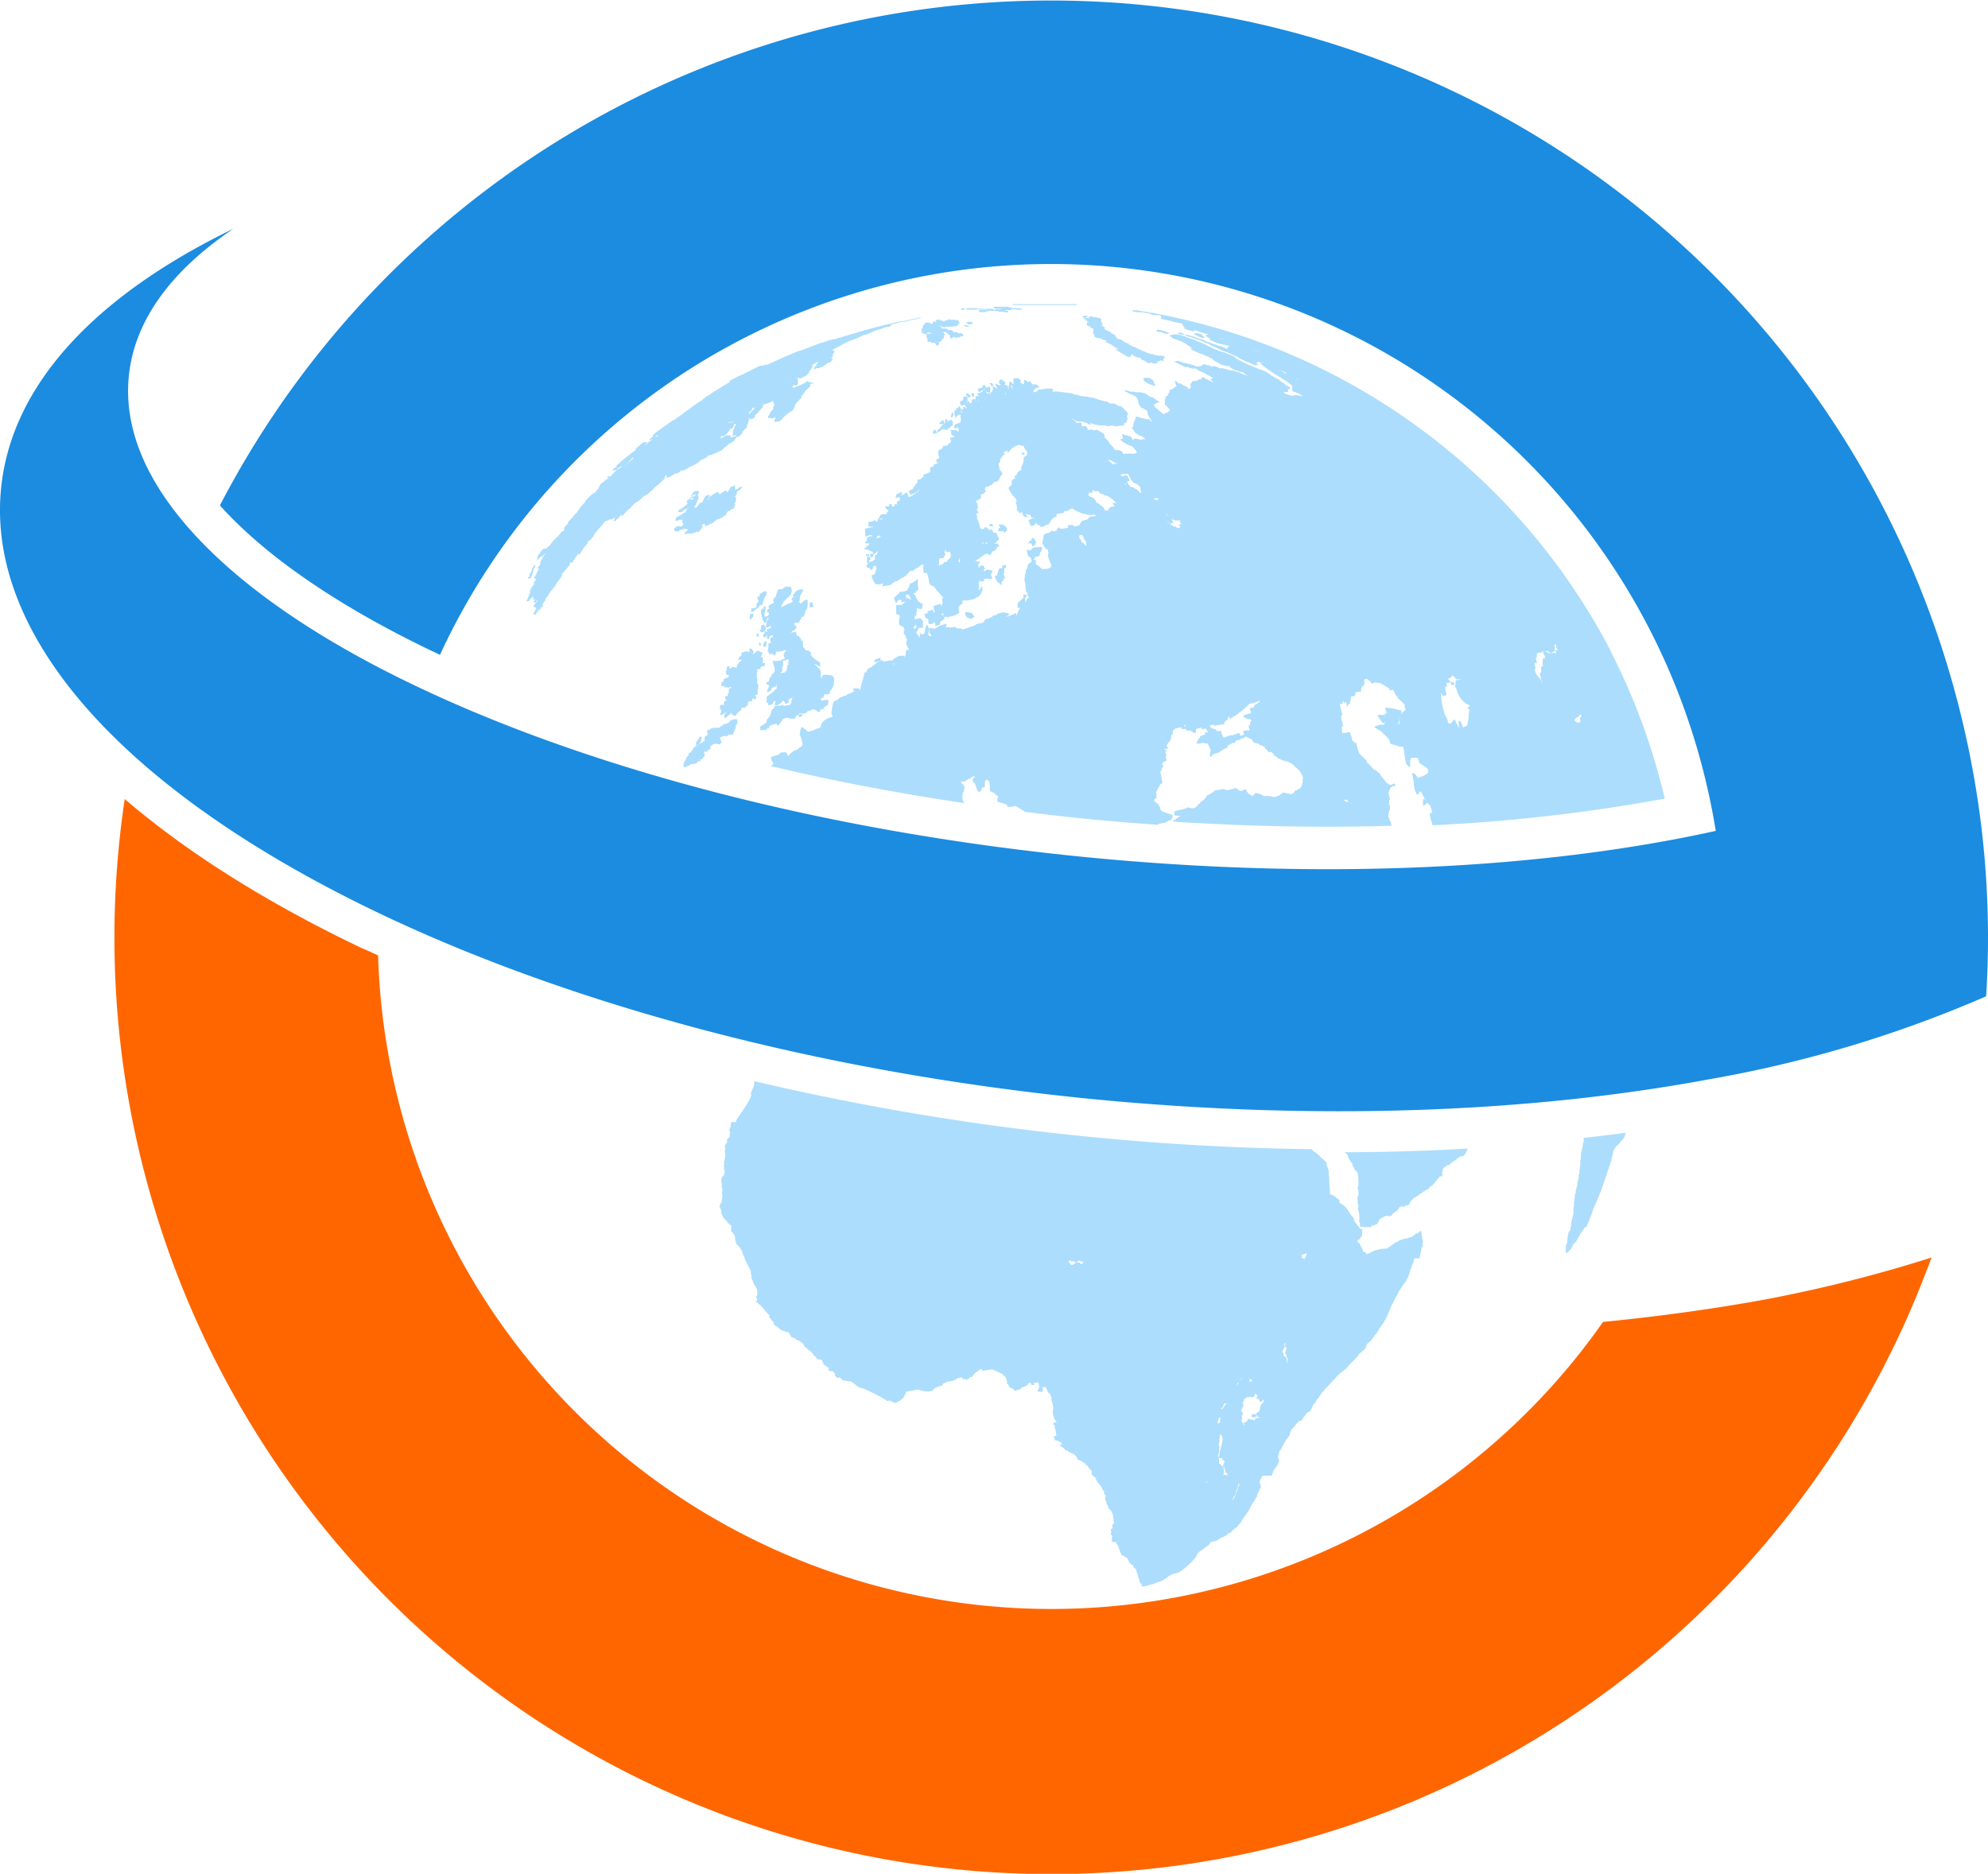
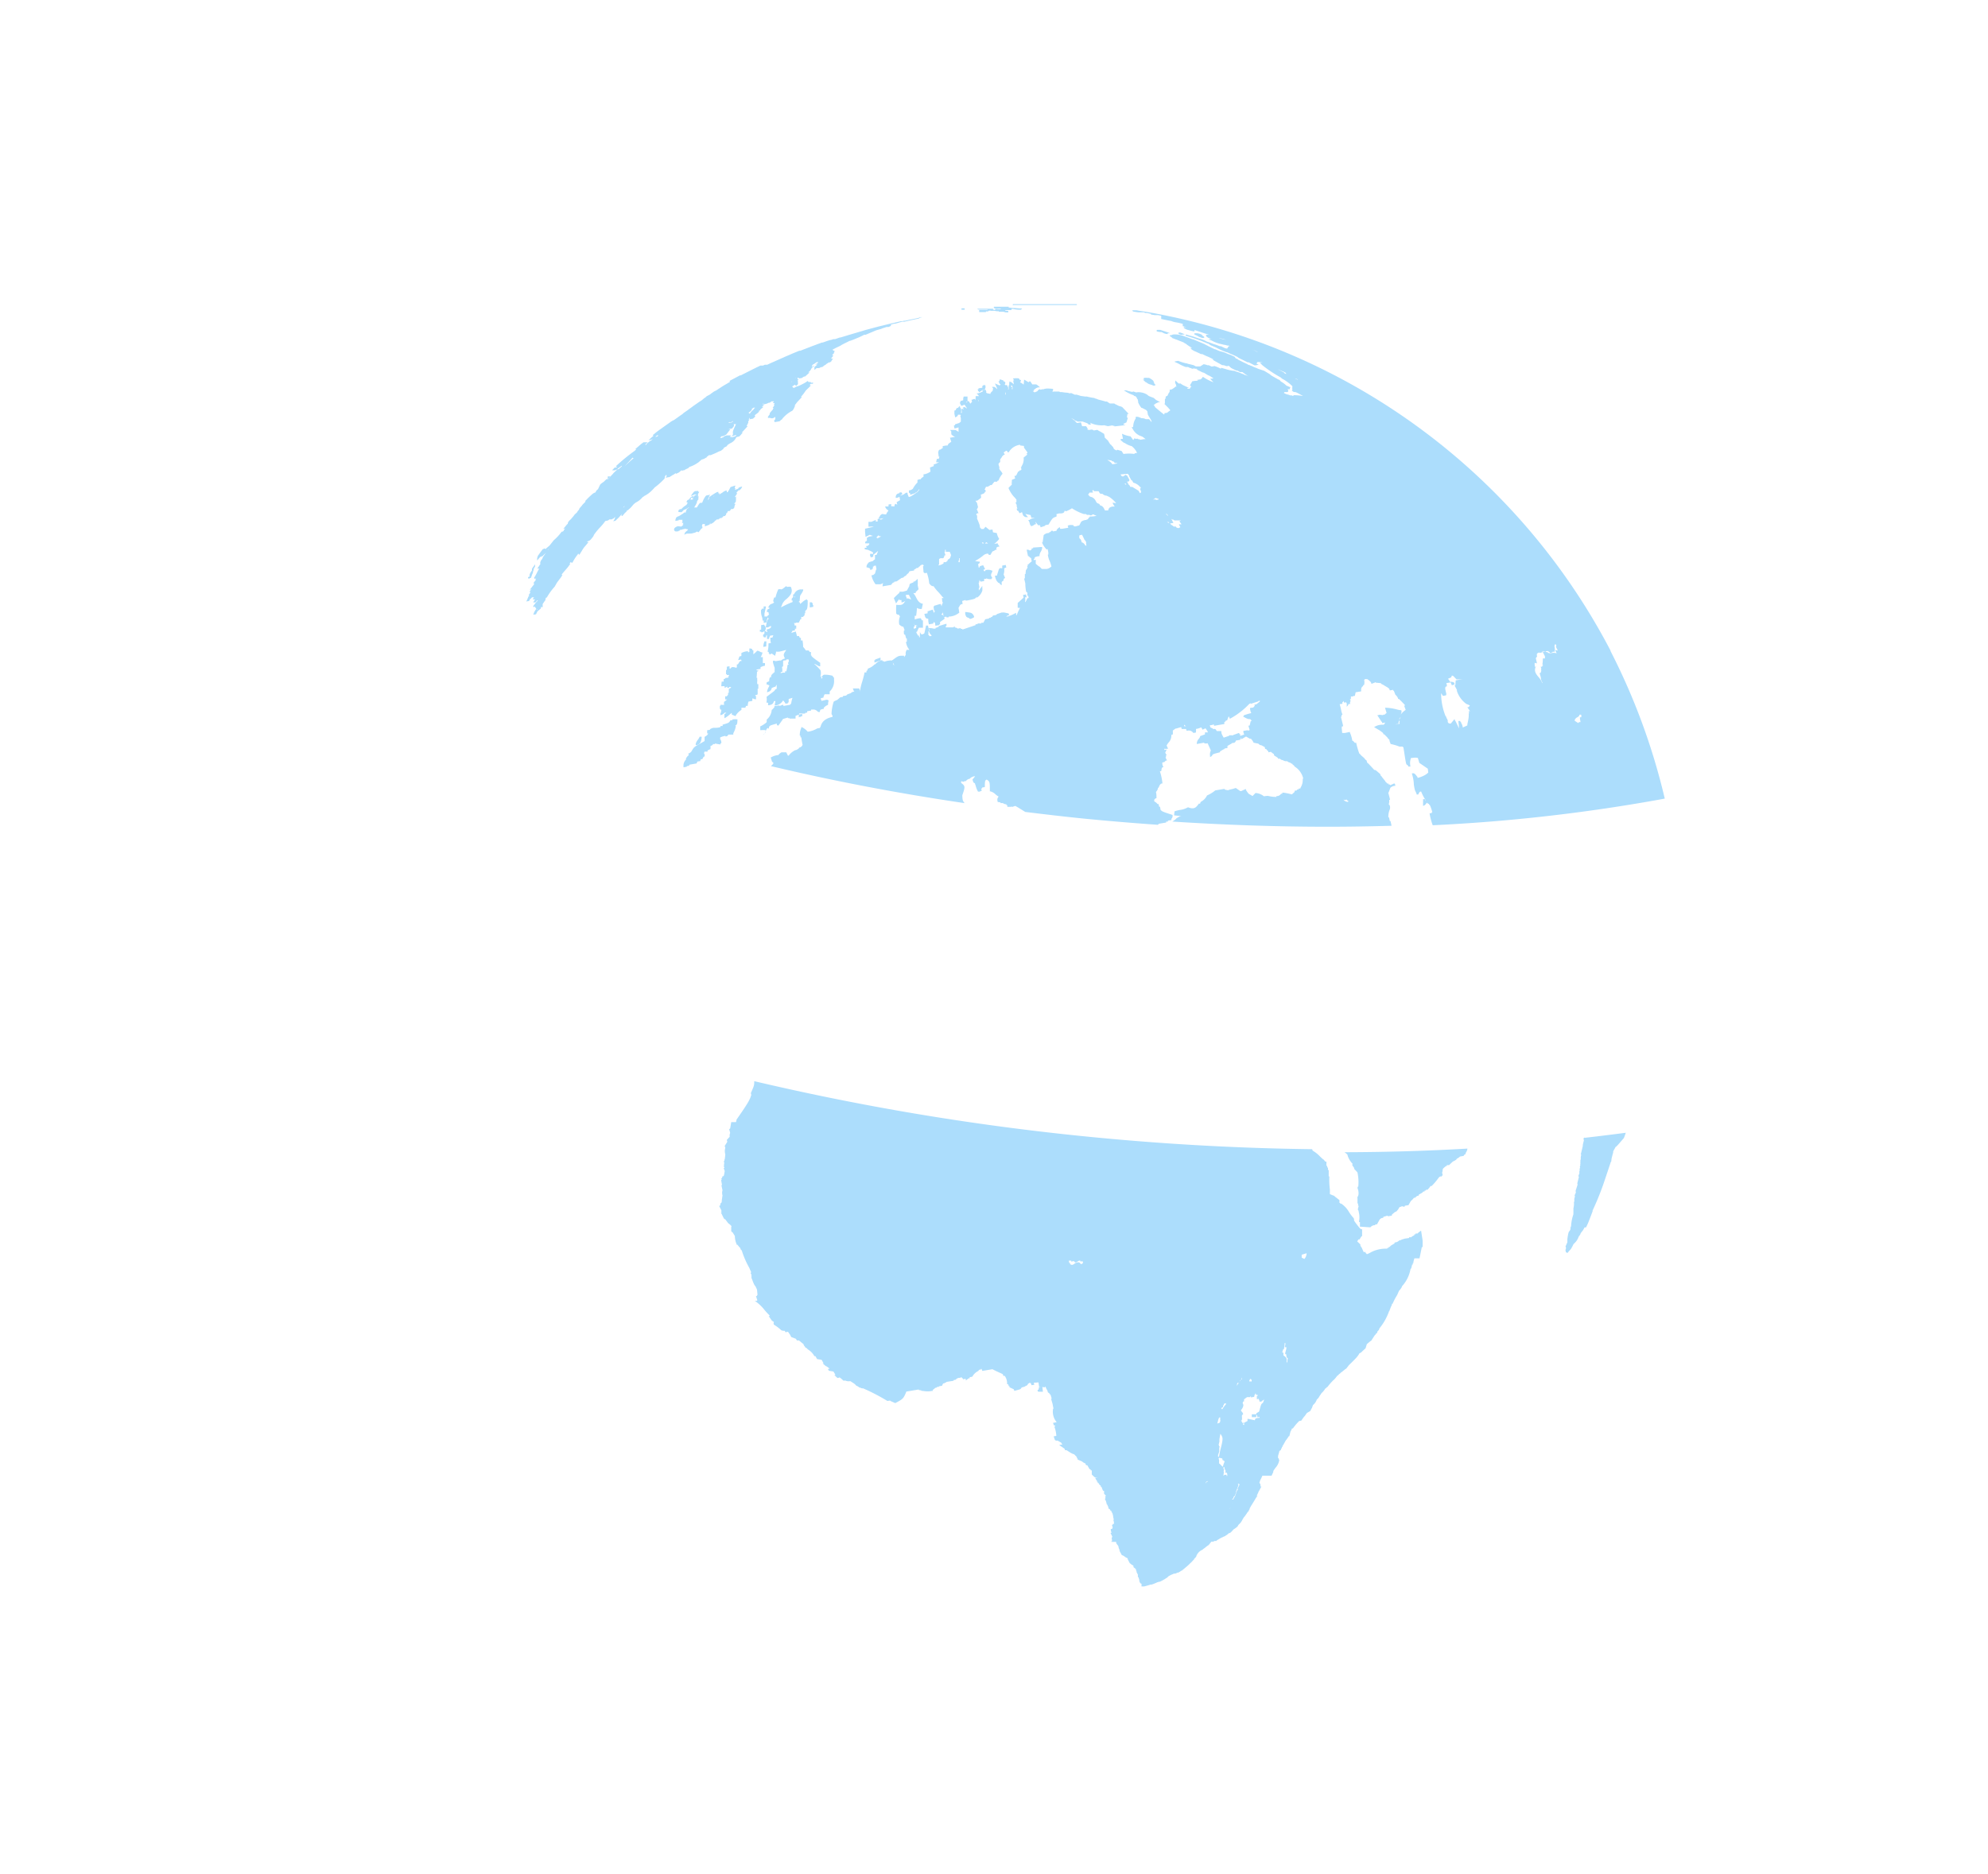
<svg xmlns="http://www.w3.org/2000/svg" id="Layer_1" data-name="Layer 1" viewBox="0 0 268.58 253.19">
  <defs>
    <style>.cls-2{fill:#acddfc}</style>
  </defs>
  <g id="Logo">
    <g id="Upper_Shape" data-name="Upper Shape">
-       <path id="Upper_Shape-2" data-name="Upper Shape" d="M268.82 110.47a127.5 127.5 0 00-5.05-17.14A126.52 126.52 0 0032.92 79.19c.41.46.83.91 1.28 1.37 6.36 6.57 16.2 13.07 28.45 18.82a90.93 90.93 0 01167.76 6.38 91.77 91.77 0 014.6 17.41c-23.37 5.17-53.2 6.71-85.48 3.51-34.65-3.44-65.88-11.74-88.93-22.52-12.87-6-23.2-12.82-30.14-20-6.77-7-10.34-14.31-9.91-21.61.46-7.89 5.54-14.91 14.21-20.75-19 9.2-30.64 21.64-31.5 36.29-.7 11.91 5.82 23.81 17.8 34.72 8.53 7.76 19.82 15 33.25 21.43 25.69 12.28 59.22 21.47 96.19 25.14 30.64 3 59.37 1.87 83.58-2.64a164.49 164.49 0 0037.46-11.22 125.51 125.51 0 00-2.72-35.05z" transform="translate(-3.21 -10.9)" fill="#1b8ce0" />
-     </g>
+       </g>
    <g id="Globe">
      <path class="cls-2" d="M97.5 110.85a1.41 1.41 0 00-.3.57v.16h.16c.46-.14.58-.46.64-1v-.13h-.27a1.75 1.75 0 01-.23.4z" transform="translate(-3.21 -10.9)" />
      <path class="cls-2" d="M100.54 111.49v-.15h.12v-.1c0-.11 0-.22-.08-.33v-.08h-.07v-.29a2.66 2.66 0 01.71-.21v.07a.34.34 0 00.38-.24h.68v-.19a2.81 2.81 0 00.33-.88v-.12h-.1c.31-.17.31-.27.33-.8v-.07h-.08a1.15 1.15 0 00-.43 0h-.17v.12h-.26c-.21.35-.21.35-1 .58h-.06v.2h-.29v.14a2 2 0 01-.58.1h-.34a1.12 1.12 0 00-.5.2v.07l-.38.06v.43h.15a1.74 1.74 0 01-.11.18 1.12 1.12 0 01-.39.28v.57l-.5.29c-.92.51-.93.52-1.21 1a.81.81 0 01-.41.38h-.07v.08l.06.16-.14.1-.24.31v.18a1.15 1.15 0 00-.34.93v.12l.5-.09H96v-.08c.1 0 .19 0 .34-.09v-.09l1-.18V114l.09-.2.39-.06v-.05l.08-.21h.19l.19-.34h.11v-.06a.37.37 0 00-.07-.38l.07-.24h.41v-.16l.33-.16h.06v-.06a1.3 1.3 0 000-.38.75.75 0 00.33-.18v-.08h.29v-.08l.38.08zM112.84 92.28h-.23v.7l.47-.08v-.23a.29.29 0 01-.08-.07.28.28 0 00-.16-.32zM74.56 89a.16.16 0 00.1.09h.06l.08-.09h.11l.09-.14v-.08a.67.67 0 00.06-.12 2.09 2.09 0 01.08-.23l.07-.11v-.16a.89.89 0 00.11-.41c.14-.23.18-.29.18-.37v-.23l-.17.24-.24.34a.46.46 0 000 .22c-.28.42-.43.68-.29.85-.24.04-.27.11-.24.2zM140.11 52.12h8.58V52H140.05v.19zm.44-.21zM165.55 56.11l-.19-.08a1.57 1.57 0 00-.43-.1H164.58v.18a2.7 2.7 0 01.6.29l.43.16h.23l.09-.09-.06-.07a1.24 1.24 0 00-.23-.15v-.07h-.05zM160 55.77h.13l.14.06a1.39 1.39 0 00.69.21v-.11h.34l-.34-.13-1-.33h-.39a.11.11 0 00-.1.11c0 .05 0 .09.09.12a3 3 0 00.44.07zM163.29 56.07l-.59-.23a.59.59 0 00-.26 0v.18l.33.11a.8.8 0 01.15 0zM195.85 119.13l-.08-.08-.05-.17h-.25v.28a1.64 1.64 0 000 .22 1.38 1.38 0 000 .29v.14l.13-.07a.94.94 0 00.17-.11l.09-.12.07-.09h.05v-.06a.14.14 0 010-.06.6.6 0 00-.13-.17zM199.73 103.37l-.1-.27-.28-.07h-.19l.2.47zM144 198.24l-.43.07v.06c0 .11-.05.22-.07.32h-.13l.08.26h.66l-.08-.65zM133.29 52.75h.24v-.19H133.11v.19zM135.31 52.53v.19h.8a.08.08 0 00.07 0h.45v.06h-1.13v.29h.91v-.09H136.74v-.08a.81.81 0 01.39 0h.44l.45.07v-.15.18-.1h.08v.12H138.76l.33.09h.34v-.19l-.51-.06h.1v-.06H139.86v-.15h.25a3.82 3.82 0 001 .1.18.18 0 00.08-.05l.11-.12h-.31s-.74-.07-.83-.06-.05 0-.68-.07v-.1h-2v.19h.15v.05a1 1 0 00.42 0 1.33 1.33 0 01.2 0h.17v.07h-.76v.12H136.71 137.28l.19-.05-.12-.11h-2.09zm2.56.31zM94.55 74.92l.31-.14a1.6 1.6 0 00.38-.32c.19.06.3 0 .35-.05v.06a3.33 3.33 0 01.56-.29.84.84 0 00.19-.18 4.4 4.4 0 001.07-.52l.14-.09L98 73a1.44 1.44 0 00.57-.25h.06l.08-.12.29-.23h.23l.45-.19a7.08 7.08 0 00.68-.32c.24-.07.3-.1.33-.15l.26-.19a.16.16 0 000-.09 1.37 1.37 0 01.4-.23l.1-.12.07-.1c.12-.08.24-.16.37-.23a1.56 1.56 0 00.72-.65l.08-.16.4-.1a2.91 2.91 0 00.32-.35l.15-.19h-.15l.16-.13.66-.73h-.16c.08-.14.15-.29.21-.41a.24.24 0 000-.23l.15-.15-.07-.1a.39.39 0 00.06-.19h.1l-.08.17.51-.09.07-.08.13-.11.08-.08v-.06a.53.53 0 00-.06-.13l.1-.08a3 3 0 00.35-.27l.2-.18h-.19a1.14 1.14 0 00.23-.13h.06v-.07a1 1 0 01.08-.11l.13-.1a.69.69 0 00.13-.11l.11-.1h-.24l.18-.15.25-.22-.35.06.08-.06-.07-.08h-.06.15l-.06.06h.27a.19.19 0 00.19 0l.27-.1.07-.05h.13l.2-.13.06-.06h.31v-.06.1l-.14.2h.25l-.11.23h.07a.14.14 0 000 .09 1.3 1.3 0 00-.1.15l-.13.18h.13a.82.82 0 00-.11.23c-.39.43-.44.49-.41.64l-.28.36h.09l-.06.12h.14a.53.53 0 01.16 0 .66.66 0 00.32.05.84.84 0 00.39-.21 1.71 1.71 0 000 .31l-.21.29h.11v.13l.68-.12.23-.22h.06l.1-.15a4.3 4.3 0 011.22-1 .39.39 0 00.11-.06 1.22 1.22 0 00.25-.4 1.63 1.63 0 01.09-.19v-.15a1.77 1.77 0 01.16-.22l.14-.19c.16-.16.31-.33.47-.5l.19-.2h-.16a5.23 5.23 0 00.53-.66l.12-.18.13-.14c.19-.17.33-.31.49-.48l.08-.08-.1-.06h-.07l.16-.18h.26l.1-.11h-.07v-.06l-.26.05.06-.06h-.12l.06-.06h-.35v-.06l-.13-.08-.1.1a7.13 7.13 0 01-1.12.58 1.54 1.54 0 00-.57.25h-.11v-.07h-.07a.27.27 0 00-.09-.12.57.57 0 01.13-.08l.15-.1.07-.06.2.16.24-.23-.02-.51-.12.06.25-.2h-.18L111 62h-.13l.17-.07a.18.18 0 00.13 0l-.08.12.47-.08a1.13 1.13 0 01.31-.2h.12l.06-.06.3-.27.24-.22h-.19l.23-.2.11-.16a.56.56 0 00.12-.23l.21-.17.12-.11v-.05l.18-.13h.06s.06 0 .29-.17l-.16.16v.06l-.07.06-.25.22v.06a1.11 1.11 0 000 .17v.16l.17-.14.12-.11H113.74c.14 0 .18 0 .38-.14a.16.16 0 00.12 0c.07 0 .15-.06.39-.27h.07l.17-.16a3 3 0 00.31-.2h.16l.06-.06a.8.8 0 00.16-.13v-.08l.22-.19h-.12.06-.13l.07-.08h-.19l.07-.06.12-.15.15-.14h-.11l.08-.08h-.12v-.06l.06-.06.22-.21h-.1c.07-.07.08-.08.09-.11v-.08l.06-.09h-.12a.49.49 0 00-.21 0l.18-.13h-.19l.5-.26.57-.27.17-.11.24-.13.28-.14c.32-.15.44-.22.57-.29h.06c.3-.1.33-.11 1.24-.49l.42-.2.27-.14h-.16.16a.75.75 0 00.2 0l.3-.13.26-.11.34-.14.37-.16.15-.06.64-.18.24-.1.26-.08.25-.09h.28l.31-.14v-.18l.47-.13h.14l.9-.26h.32l.85-.2.29-.06.33-.07.45-.09v-.09.09h.05v-.19h.63-.19l-1.6.32-.31.07-.4.09h-.13l-.28.06h-.15l-.35.08-.42.1-.35.08-.57.13-.81.2-.54.13-1.05.28-.75.2-.25.08-2 .59-1.08.33h-.1l-.28.1-.35.12h-.23l-.35.12h-.08l-.27.08-.74.26h-.1l-.45.16-.61.23-.22.08-1.2.46-.46.18h-.13l-.93.38-.27.12-.68.29-.47.21-1.24.55-.21.09-.53.25h-.32l-.27.12h-.34l-.55.26a3.59 3.59 0 01-.34.17l-.22.11-.63.32-.18.09-.36.18-.37.19h-.11l-.6.32-.51.27-.3.16.07.12-.33.2-.6.35-.38.25-.17.11a1.78 1.78 0 00-.18.12l-.28.18a.71.71 0 00-.18.08 1.31 1.31 0 00-.26.18 1.23 1.23 0 00-.26.19l-.12.08-.17.09-.12.06-.21.13v.05l-.19.11L98 65l-.31.19-.18.13-.39.27-.26.18-.17.13-.43.31c-.13.1-.26.2-.4.29l-.25.17a.34.34 0 00-.12.12l-.22.16-.14.09-.43.31-.44.31a2.21 2.21 0 00-.45.25l-.52.37-.34.24-.43.31a11 11 0 00-.93.71l-.18.14.08.13a3 3 0 00-.42.35l-.25.22.4-.07.19-.16-.16.21a.75.75 0 00-.09.09h-.09l-.47.39a.78.78 0 01-.11.17h-.1a.47.47 0 01.13-.18l.2-.17h-.27c-.28 0-.36 0-.4.08l-.19.13-.36.31-.21.18-.26.23h.15l-.23.23a24.75 24.75 0 00-2.45 2l-.1.1.17.06a.41.41 0 01-.1.09h-.21l-.36.38H86.32l.08-.08h.12l.09-.09c.16-.13.37-.29.54-.4l.13-.1-.06.06v.07l-.28.24-.15.15h-.15l-.46.44a.88.88 0 00-.15.17l-.21.22a.31.31 0 00-.09.12l-.17.19-.24.25-.08.05.46-.47h-.38v.36h-.13a2.63 2.63 0 00-.39.35l-.17.12a1.87 1.87 0 00-.34.28L84 77a1.7 1.7 0 00-.21.18l-.14.26c-.28.09-.31.12-.84.61-.29.28-.42.43-.55.56l.06.06-.08.09L82 79a.93.93 0 00-.17.21l-.21.24-.12.14a.67.67 0 00-.06.17l-.22.25v.06l-.17.17a1 1 0 01-.17.14l-.2.27-.35.41a2.48 2.48 0 00-.32.33c-.07.14-.11.22-.08.28l-.12.09-.5.61.26-.07a2.42 2.42 0 00-.2.26v.06a.81.81 0 01-.18.12h-.1l-.07.1a6.42 6.42 0 01-1 1.06l-.14.18-.44.55L77 85l-.07.09-.16-.09-.13.08h-.08l-.29.38-.14.19-.28.39v.08a.71.71 0 00-.07.22v.3l.2-.24c.08-.09.15-.18.23-.26h.11a.29.29 0 01.07-.08h.11a2.51 2.51 0 01.28-.29 1.89 1.89 0 00.2-.2l-.43.62a.74.74 0 01-.16.32.84.84 0 00-.2.49v.06h.06l-.13.18a3.28 3.28 0 01-.2.31l-.12.18h.26c-.11.17-.2.35-.29.52a6.2 6.2 0 01-.42.75l.14.13.16-.14a.53.53 0 00-.09.2v.05h.07l-.16.18-.19.26.09.08a.16.16 0 000 .08l-.6.77.28-.12a.94.94 0 00-.21.23l-.1.18h.16l-.27.42.06.06v.09h-.07l-.22.53-.1.17.38-.06.18-.31h.06l.18-.21a.16.16 0 00.19 0h.06l-.17.3h.32a2.22 2.22 0 00-.15.23l-.11.18h.31a2.58 2.58 0 00.25-.3l.07.06a2.88 2.88 0 00-.41.46 3.16 3.16 0 00-.23.31l.14.12.14-.13a.14.14 0 010 .06v.1l.13.11v.11h.17v.13a.21.21 0 00-.08-.12h-.1l-.06.09a1.89 1.89 0 00-.26.51l-.06.15.38-.06.05-.11.14-.28.47-.4a.69.69 0 010-.18h.24v-.08a1.83 1.83 0 010-.34c.1-.15.24-.36.38-.54a.39.39 0 010-.17l.09-.16h.09l.05-.1a7.74 7.74 0 011-1.36l.32-.56.42-.56.13-.17.19-.31h-.1a.09.09 0 000-.05c.15-.21.33-.41.5-.61a5.86 5.86 0 00.54-.67l.12-.18h-.11l.17-.23a.23.23 0 00.23.09 6.15 6.15 0 01.75-1.16v-.09l.19.19.06-.11.43-.7.14-.2c.15-.17.35-.4.5-.59l.09-.1-.26-.1h.08c.4-.13.41-.15.81-.66a.62.62 0 00.1-.22 8 8 0 01.81-1 7.94 7.94 0 00.74-.89l.31-.06a.56.56 0 00.23-.16h.32a.42.42 0 00.14-.09h.07l.26-.24v.06a2.41 2.41 0 01-.13.33l-.14.19.3-.06.47-.45.46-.53-.09.15a.16.16 0 000 .16.1.1 0 00.12 0l.32-.38.22-.2a.83.83 0 00.08-.18h.13l.08-.1a2.78 2.78 0 00.46-.45c.13-.15.16-.18.15-.18a2.38 2.38 0 01.38-.32 2.6 2.6 0 00.87-.69 1.59 1.59 0 00.25-.18 3.87 3.87 0 001.09-.81 3.1 3.1 0 00.3-.33A9.73 9.73 0 0093 75.56c0-.07.06-.14 0-.2l.14-.22.08-.1a.89.89 0 01.05.22l-.15.19.59-.1.06-.08a.23.23 0 00.2-.12 1.79 1.79 0 00.5-.31zM113 60.18l.11-.06.11-.06.32-.22h.24l-.12.12-.22.14-.2.17a1 1 0 00-.3.2l-.06-.06zm-2.25 1.76v.07h-.05zm-.51.46l-.11.15v-.06zm-.15.28h-.11l-.06.06zM106.4 65zm0-.06zm-1.81 2zm0 .25h.07zm.17-.93l.06-.07-.06-.06v.05-.06a.76.76 0 00.16-.06.5.5 0 00.08-.06l.09-.06V66h.16a.38.38 0 00-.2.18l-.06.08a2.22 2.22 0 00-.4.41l-.07.07h.06l-.07.07a1.15 1.15 0 00-.19-.15 1.12 1.12 0 00.46-.39zm-3 1.66l.06.07.28-.1.07-.07h.1l-.09.1h-.07l-.07.07-.43.07zm-1.12 1.78zm-.14-.52zm.11.74a.14.14 0 000-.07h.17a1.05 1.05 0 00.44-.18c.08 0 .08 0 .5-.56l.16-.19h-.24l.09-.05.38-.07.24-.3a.22.22 0 000-.2v-.09h.3c-.45.94-.47 1-.4 1.38l-.2.26.27-.07a1 1 0 00.3-.11h.08l-.15.19-.35.1-.2.04.06-.07h-.25l.17-.2h-.35c-.22 0-.3 0-.35.06h-.11c-.19.15-.23.15-.26.16v.07h-.14l-.06.06h-.22a2.23 2.23 0 00.15-.15zm-25 23.55zm1.86-8.57l-.26.36c0-.08.15-.2.34-.45a.41.41 0 00-.06.1zm9.94-5.37a.44.44 0 01.08-.11l-.06-.07h.08a.94.94 0 00.16-.14zM88.59 73a1.12 1.12 0 01-.18.15l-.82.76c.14-.15.37-.39 1.09-1.18l.06.08h.09zm3.1-2.73zm.44-.49l-.2.13h.06-.26l.12-.07.17-.13h.1v.08z" transform="translate(-3.21 -10.9)" />
-       <path class="cls-2" d="M133.84 52.73h1.44v-.19H133.77v.19zM134.12 54.76l.17-.07h.11l.14-.06.16-.07-.25-.16h-.15a.45.45 0 00-.31 0 .17.17 0 00-.12.06h-.2l.33.23zM128.08 54.77a.09.09 0 00-.09 0 1.33 1.33 0 00-.13.35v.16h-.14v.56h.06v.12h.33v.09h.28v.53h.12v.26a.47.47 0 010 .16v.1h.53v.13h.28a.56.56 0 00.17-.06c.12.23.15.27.23.32v.1h.21v-.1h.07l.11-.06v-.06l-.1-.26.37-.06a.84.84 0 01.06-.14.63.63 0 00.1-.25.3.3 0 00.21-.11v-.32l.1-.06h.07l-.2-.29-.05-.12v-.07l.16.07a1.76 1.76 0 00.33.07V56h.15a.09.09 0 00.08 0h-.08l.06.08.12.15h.09v.06a.49.49 0 000 .24v.1h.09l.25-.12.23-.11.11.2.08-.06.23-.06h.33v-.06l.12-.06.37-.06-.07-.09h.05l-.2-.27h-.08a.25.25 0 00-.19 0h-.12l-.08-.06h-.05c-.08 0-.08 0-.18-.11h-.41v.08H132l-.05-.07h.1l-.07-.09a.5.5 0 00-.27-.2h-.43a.38.38 0 00-.3-.19h-.48c-.11-.33-.3-.33-.35-.31l-.06-.13.05.07h.28c0 .07.05.08.19.18H130.82l.23-.07h.72a6.19 6.19 0 00.66-.09.23.23 0 00.15-.11h.18l-.18-.13.16-.1.05-.05v-.07h.1l-.16-.17v-.07a.25.25 0 00-.08-.1h-.2c-.28 0-.28 0-.37-.07h-.05l-.12.06-.17-.11v.13l-.13-.07-.1-.05h-.23l.1.09h-.18l-.32.07.14.08H130.6l-.07-.05H130.41L130 54l.09.13h-.51l.07.14c.06.11.09.14.18.16l.11.15h.06v-.05h-.08l-.12-.08v-.07h-.09a.16.16 0 00-.11.07l-.09-.14h-.19v.07s0 .16-.2.25h-.06V54.78a1.27 1.27 0 01-.07-.12v-.1H128.75v-.07h-.53zm-.28.56zm.06.43a.25.25 0 010-.09v-.06h.07v.12s-.07.04-.07.03zm.06.1zm0 0zm3-.34zm-1.19.7h-.08c.09.03.09.03.11.05zm-1.27-.37h.3v-.14h.06c.01 0 0 .07 0 .12v.09l.33-.06v.08a1.41 1.41 0 01-.28 0h-.07V56a.19.19 0 00-.11.08V56h-.26zM133.62 55l.11.06.47-.07-.28-.12h-.16l-.1-.06h-.06l-.2.13zM150.1 53.62h.24a.28.28 0 00.11.07v.05h-.24l.21.14h-.11a2.82 2.82 0 00-.51 0 .15.15 0 00-.07 0h-.06v.07a.16.16 0 00.11.09h.23v.05h-.34l.39.15v.1h.07a.24.24 0 00.11.06v.07h.05a.16.16 0 00-.13 0h-.09v.18l-.05.18.27.13h.13a.47.47 0 00.12.09v.09h.07-.15l.31.13h.13V56l.13.05v.06a.26.26 0 00.07.1h-.1l.13.08h-.23l.23.13a1.1 1.1 0 00.69.18h.13-.11l.28.13.29.13.2.05h.19a.21.21 0 00-.1.06l-.08.07.08.08h-.11l.89.4h-.12l.24.13.3.16h-.21l.33.12.37.14h-.49l.22.15a13 13 0 001.43.87l.08.05.47-.08-.21-.14h.11a.28.28 0 00.12-.14c.08 0 .13 0 .22.11a.5.5 0 00.21.17 1.32 1.32 0 00.71.16l.17.11h-.25l.25.13.31.16h.23-.18l.47.3.09.05h.09a.35.35 0 00.23-.09h.09a1 1 0 00.32.13h.45l.07-.18-.22-.13.17.05h.06c.13 0 .18 0 .35-.15h.12l.11.06.34-.06-.2-.12h.06l.06-.17v-.1h.27l-.09-.05-.31-.18h-.19l-.1-.06-.25.05-.09-.05h-.3l-.46-.17h-.12l-.67-.19-.33-.18h-.05a10.28 10.28 0 01-1.23-.58H156.41l-.08-.05-.36-.18a3 3 0 01-.31-.15h.16l-.28-.13a2.81 2.81 0 01-.7-.36v-.08h-.06a1.43 1.43 0 00-.65-.15v-.17a.93.93 0 00-.32-.18l.17-.1-.32-.12h.18l-.33-.13-.18-.06-.11-.1h.19l-.32-.13-.29-.14a2.64 2.64 0 00-.38-.18h.08l-.14-.07v-.02l.21-.07-.15-.1a1 1 0 00-.2-.11l-.12-.08h.19l-.4-.16h.28l-.1-.15h.05v-.18l-.15-.06v-.46h-.08l-.26-.08h-.08a.76.76 0 00-.24-.08h-.19l-.5-.11h-.12a1.59 1.59 0 01-.3-.06 2.11 2.11 0 00-.62 0h-.23l.19.14a.33.33 0 00.56-.12zm10.2 6.09H160.47l-.23-.09zM130.48 68.37h-.09v.09a1.08 1.08 0 01-.47.52h-.07v.25h.07v.11l.12-.07a1.31 1.31 0 00.34-.27 1.74 1.74 0 01.22-.18.37.37 0 010-.11v.28l.13-.08a1.18 1.18 0 00.15-.11v.23l.41-.07v-.21h.23l.15-.27h.14l.14-.18a.3.3 0 000-.13.29.29 0 010-.1v-.06c-.06-.19-.07-.23-.2-.29v-.13l-.46.19v.18-.07h-.08v-.33h-.3v.06l-.09.46v.14h-.05l-.06-.41v-.11h-.11a.53.53 0 00-.34.25h-.12v.25h.57-.1c0 .16 0 .17-.08.25v.1c.14-.09.09-.11-.05-.18zM136.36 63.58c.12.26.18.34.43.36v.05h.07v-.08.09l.12.06v-.14a.68.68 0 010-.14 1.6 1.6 0 000-.23 1 1 0 000-.27h-.09l.08-.05-.06-.09h-.1l-.09.05-.11.06h-.33v.07h-.07zM137.21 63.08c.2 0 .22-.11.22-.16s-.05-.09-.12-.11l-.09-.17-.34.06.29.38zM132 67.1a.35.35 0 000-.12.31.31 0 000-.15v-.15h-.22v.21h-.07v.06a1.43 1.43 0 000 .22v.13h.26a.06.06 0 01.03-.2zM120.29 86a.13.13 0 00.08.06h.25v-.31l-.5.1zM142.66 84.63v.08h.08c.28-.12.34-.19.35-.44h.18l-.1-.13a.57.57 0 01-.1-.19.71.71 0 00-.13-.26h-.07v-.09h-.23l-.05.13a.24.24 0 000 .08.48.48 0 01-.05.12.21.21 0 00-.08 0c-.08 0-.11 0-.24.24l-.14.19.39-.07a1.12 1.12 0 01.19.34zM134 64.54v.06l.38-.06-.05-.12a.54.54 0 00-.15-.21.51.51 0 00-.16-.09l-.09-.05h-.22v.11a.63.63 0 00.14.22.63.63 0 01.15.14zM134.52 64.36a.25.25 0 000 .07h.05v.09h.22v-.07a.74.74 0 000-.35v-.08h-.29v.08l-.05.1zM136.78 81.9l.22.1a.19.19 0 00.09 0h.28l-.07-.3h-.28zM120.71 86.11l-.37.07v.76h.31v-.11-.14a.18.18 0 00-.09-.07l.25-.05zM141.29 72.37l.39-.07-.09-.12v-.08h-.09l-.23-.14.08.22h-.09zM138.16 82.28c-.06.06-.07.15-.08.3v.09h.36a2.33 2.33 0 00.38 0l.07.26.11-.11.25-.23v-.18c-.06-.27-.08-.3-.3-.42v-.13h-.29v-.08h-.55l.12.22c.06.12.08.15.2.19h-.06c-.13.04-.18.05-.21.09z" transform="translate(-3.21 -10.9)" />
      <path class="cls-2" d="M135.37 63.76h.06l.06.15.1-.07.16-.1.21-.15h.31v-.11a.57.57 0 00.07-.44h-.1.09v-.1h-.15c-.12 0-.2.05-.25.14s0 0 0 .21l-.52.08v.12h-.12zM95.5 82.35v.05h.1a.71.71 0 00.19-.08c.06.06.08.07.32.08v.08h.07l-.39.33-.15.34.21-.09A.94.94 0 0096 83h.15c.36 0 .57 0 .73-.08a.88.88 0 00.48-.2l.22.1.12-.15.29-.37h.1v-.06a.24.24 0 00-.05-.26 1.71 1.71 0 01.09-.27h.31v.31l.63-.23.11-.26a.35.35 0 010 .06v.15l.13-.07a1.51 1.51 0 00.47-.34v-.08h.12l.12-.16h.28V81h.14v-.09h.27v-.1h.11l.14-.18h.22v-.09h.06a.51.51 0 00.09-.31h.1l.11-.27h.27v-.09h.07l.1-.24v.08l.33-.06v-.09h.08l.07-.33.1-.23-.17-.06a.8.8 0 01.14-.11 2.24 2.24 0 00.11-.22v-.06a.3.3 0 010-.13.76.76 0 000-.15V78h.36-.18a.2.2 0 00-.12 0l-.23.08.14-.21.15-.23.06-.1h-.11c0-.11.07-.18.24-.33v-.06h.17l.07-.07a1.36 1.36 0 01.12-.12.42.42 0 00.09-.14l.09-.19-.2.06a1.08 1.08 0 00-.32.14v.08a4.45 4.45 0 01-.46.18v-.06l.06-.12-.1-.07.09-.34-.22.07-.43.14c-.26.51-.36.69-.45.7h-.06v-.22h-.13a1.57 1.57 0 00-.44.25 1.75 1.75 0 01-.35.2v.06h-.09a.3.3 0 000-.16h-.2v.09-.07l.12-.18h-.21a8 8 0 00-1 .64h-.09v.06c0 .24-.07.31-.16.38a2 2 0 01.18-.52l.11-.22-.23.09h-.11a.36.36 0 00-.27.14 3 3 0 00-.36.65 2.56 2.56 0 01-.11.24h-.08c-.24 0-.24 0-.62.63H97l.08-.14a2.35 2.35 0 00.29-.57v-.11l.14-.22.11-.18h-.12l.14-.25h-.13v-.35l.18-.29h-.15a.16.16 0 000-.11.17.17 0 00-.16 0v.09-.09h-.12c-.23 0-.32.11-.55.42l-.18.25.29-.1.13-.06a.59.59 0 01.2-.07v.07h.2l-.14.07a.32.32 0 00-.13 0l-.29.38s0-.07.05-.1l.08-.23-.22.11a.84.84 0 00-.36.33l-.06.1h-.08a.24.24 0 00-.15.12l-.1.17h.06l-.05.09h.17l-.18.33a2.81 2.81 0 00-.62.48l-.06.08h-.23l-.06.11h-.08l-.06.23c.06.06.07.06.46.08l.31-.33h.08a2.47 2.47 0 00.59-.35.25.25 0 000 .07h-.06v.05a.28.28 0 00-.12.08h-.06a2 2 0 00-.18.44v.08h-.23a.31.31 0 00-.08.1c-.63.41-.63.41-.81.45a.2.2 0 00-.08.08h-.06a1.65 1.65 0 00-.14.36v.15l.44-.08v-.08h.12a2.58 2.58 0 00.39 0 .39.39 0 000 .18v.09l-.08.16h.22l-.11.22h.12l-.28.26h-.16L94.8 82c-.31.09-.5.24-.52.41a.26.26 0 00.16.28.44.44 0 00.28 0h.13a.32.32 0 00.08-.09h.12v-.09l.37-.06zm4.21-4.55a2 2 0 01-.08.26c-.01-.06.04-.17.08-.26zm-3.11.33l.1.05.16.08-.06.12-.31.05c.02-.06.04-.13.11-.3zM157.57 62.15l.43.4h.06a1.67 1.67 0 00.37.24l.28.09a.9.9 0 01.29.12h.28v-.08c0-.08 0-.11-.13-.18v-.08l-.11-.22h.05l-.11-.13a2.48 2.48 0 00-.53-.35h-.21a1.75 1.75 0 00-.43 0 .15.15 0 00-.1.06v.07l.06.05a.3.3 0 000 .1z" transform="translate(-3.21 -10.9)" />
-       <path class="cls-2" d="M120.4 68.47l.08-.02v-.36l-.36.06v.28l.09-.01v.08l.19-.03z" />
-       <path class="cls-2" d="M129.74 69.24l-.06-.07a.93.93 0 01-.05-.1V69h-.29v.18l-.07.06-.06.07v.07l.08.12.45-.07v-.08h.15l-.1-.13zM104.54 93.9c0 .17 0 .35-.07.52v.13h.28v-.14l.19-.13.07-.48-.47.08zM106 98.09V98a.45.45 0 010-.11.24.24 0 00-.08-.09l-.15-.15v.55zM105.5 92.38h-.06a2.75 2.75 0 01-.08.64l-.65.11v.09a.34.34 0 010 .11.15.15 0 000 .06v.23l.3-.14.23-.1v-.13l.15-.08a.73.73 0 00.43-.46l.37-.07a5.62 5.62 0 01.27-.86 1.06 1.06 0 01.19-.33.22.22 0 00.06-.07l.08-.56h-.18a.11.11 0 00-.1 0h-.09l-.25.15a1.4 1.4 0 01-.26.16h-.05l-.06.36-.09.06-.16-.2v.24c0 .25 0 .32.1.41.02.3.01.31-.15.38zM105.7 96.64a.18.18 0 00-.08-.09l-.14-.16-.06.54.31-.05v-.09a.17.17 0 010-.1z" transform="translate(-3.21 -10.9)" />
+       <path class="cls-2" d="M120.4 68.47v-.36l-.36.06v.28l.09-.01v.08l.19-.03z" />
      <path class="cls-2" d="M106.25 110.25a1 1 0 00.42-.58 1 1 0 01.24-.41l.17.11v-.12c.08-.3.09-.31 1.08-.58v.16a.21.21 0 00.22.1c.5-.7.57-.8.61-.88l.67-.2v.09h.21v.06h.82v-.37l.44-.17v.37l.13-.07h.11a.13.13 0 00.07-.08h.15v-.31l-.42.07v-.13a2.09 2.09 0 01.34 0 1.75 1.75 0 00.46 0 .28.28 0 00.07-.11h.22v-.2l.53-.09v-.13h.17a.77.77 0 01.7.25.3.3 0 00.24.08h.06l.07-.29a1.28 1.28 0 01.39-.13h.08v-.15a1.43 1.43 0 01.58-.4V106a1.51 1.51 0 01.07-.39v-.06a.38.38 0 00-.37-.08l-.61.14a.49.49 0 000-.11s0-.09-.07-.12 0-.07 0-.11a.82.82 0 01.29-.09h.06v-.06a2.06 2.06 0 01.17-.41h.68v-.37a1.92 1.92 0 00.59-1.56v-.3a.76.76 0 01-.2-.27 4 4 0 00-1.1-.14c-.17 0-.24.12-.34.27h-.19a.49.49 0 010-.12 1.42 1.42 0 000-.76 7.5 7.5 0 00-.85-.85h.08c.58.32.58.32.63.32h.1v-.47c-1-.69-1.16-.88-1.18-.93v-.07h-.07V99h-.16l-.13-.19a.67.67 0 00-.36 0 2.51 2.51 0 01-.19-.24 1.69 1.69 0 00-.22-.26 4.06 4.06 0 00-.07-.8v-.07h-.23a1 1 0 000-.27v-.08h-.13a.8.8 0 01-.11-.23.49.49 0 00-.28 0c-.07-.25-.1-.39-.14-.52v-.09h-.1l-.54.17.17-.29.33-.06v-.22H110.78v-.43h-.22v-.11a.73.73 0 00-.09-.22h.26v-.06h.42v-.06a2.48 2.48 0 00.2-.4h.11v-.31h.26c0-.06 0-.06.19-.22v-.27h.09v-.33c.26-.19.28-.27.33-.91V92h-.1v-.14l-.14.07a1.86 1.86 0 00-.48.33 2.5 2.5 0 01-.33.26.34.34 0 000-.2 1 1 0 00-.18-.09l.14-.11.06-.69a2.38 2.38 0 01.18-.3 2.73 2.73 0 00.24-.45v-.14h-.28a1 1 0 00-.94.65h-.11v.06a.28.28 0 000 .29l-.16.19a.14.14 0 00-.06.07.61.61 0 010 .11v.15h.15a2.09 2.09 0 01-.08.23h-.08a14.81 14.81 0 00-1.41.67.55.55 0 000-.16h.07v-.07a1.75 1.75 0 01.66-.9c.44-.41.94-.87.57-1.63a.76.76 0 00-.39 0h-.12a.29.29 0 00-.15-.09 3.94 3.94 0 01-.52.4h-.1v.07c-.09-.08-.15-.08-.36-.06h-.05a5.86 5.86 0 00-.38 1.11h-.18c-.14.43-.18.53 0 .65a.64.64 0 01-.3.2.67.67 0 00-.44.37l-.07.15h.17v.13l-.26.12a.68.68 0 00-.08.26v.09h.09c.13 0 .13 0 .15.18v.1h.06c0 .07-.09.14-.26.26v.06h-.37v-.39c.06-.27.12-.55.19-.83v-.14h-.3v.31h-.26v.13h-.09v.08a2.08 2.08 0 00.11.86 1.63 1.63 0 01.09.43v.1h.16v.32l.31-.06h.06v-.06c0-.18.1-.37.14-.55v-.17a.56.56 0 00.06.21h.09a.11.11 0 010 .08c-.2.14-.21.2-.37 1.06v.1h.1a.6.6 0 00.37-.11.79.79 0 01.22-.09c.05.28-.13.35-.48.46h-.1v.1c.07.15.08.17.07.26h-.07v.17a.74.74 0 000-.18l-.16-.12-.09-.05.08-.06-.06-.07h.09a1.08 1.08 0 000-.32.77.77 0 00-.1-.18.83.83 0 01-.08-.12v-.07l-.43.07v.62h-.17v.26h.19v.09h.09a1.54 1.54 0 00.24-.1l.1-.07v.14c0 .23 0 .23-.18.35v.25h.09v.11h.27v-.06c.06-.19.06-.19.16-.27v.55h.28v-.06a.89.89 0 01.22-.45v.06l.38-.07v-.17a.83.83 0 01-.09.35.76.76 0 00-.06.16h-.27v.09c0 .21 0 .42.08.63l-.34.06V98.05a3.57 3.57 0 01-.1.81v.13h.14v.21h.09v.16l.31-.16.37.26.1.06v-.11a1.36 1.36 0 00.12-.47 1.63 1.63 0 00.49 0l.43-.1a2.56 2.56 0 01.46-.11c-.39.55-.45.64-.17 1.16h-.07a1.22 1.22 0 00-.54.32.3.3 0 000-.08l-.68.11a.47.47 0 00-.15-.06h-.19V100.41a3.06 3.06 0 00.13.43c0 .09.07.18.09.27s0 .34 0 .51v.14h-.14v.09a.71.71 0 00-.31.33.24.24 0 000 .22h-.15c-.09.13-.1.15-.14.5a.1.1 0 010 .06 1.4 1.4 0 00-.34.16v.28h.17a.51.51 0 00.2.12c0 .09-.07.17-.11.26a2.15 2.15 0 00-.19.5v.18l.16-.08a.6.6 0 00.46-.52l.4-.16a.12.12 0 00.09 0 3.3 3.3 0 00.18-.3v.57l-.18.09a.31.31 0 00-.1.17l-1.09.83a1.85 1.85 0 010 .66v.13h.21v.34h.12c.44-.09.57-.19.67-.56h.21l-.12.59h.15a1.39 1.39 0 001-.68 2 2 0 01.3.39v.06l.35-.06v-.12h.1v-.46l.51-.16a2.33 2.33 0 01-.07.25 4.8 4.8 0 00-.11.57h-.11v.12l-.94.16v-.15h-.13l-.38.16v-.09l-.62.1h-.08v.15c-.26.3-.26.3-.36.36a1.86 1.86 0 01-.68 1.31v.35a3.17 3.17 0 01-.87.57v.51h.11a2.87 2.87 0 01.61 0v.31zm8-7.93c0 .07.08.13.07.17s-.07.07-.14.11a1.2 1.2 0 010-.38zm-3.67-10.83s.06 0 .06.06a.47.47 0 01-.1.09zm-.79 8.77a.6.6 0 00-.11.25v.06l.1.07-.19.14c0 .26-.08.52-.13.78v.05h-.19v.19a1 1 0 00-.35 0l-.24.06a.14.14 0 000-.06c0-.06 0-.06.16-.12h.06v-.19c0-.15 0-.31-.05-.46l.16-.1v-.76l.44-.07v-.1h.3z" transform="translate(-3.21 -10.9)" />
      <path class="cls-2" d="M105.42 101.46v-.09l.54-.09v-.23a2.81 2.81 0 01.53-.19h.07v-.37h-.29v-.8h-.3a1.78 1.78 0 00.24-.54v-.1h-.1a1.22 1.22 0 01-.24-.1 1 1 0 00-.3-.12h-.06a4.15 4.15 0 01-.52.48v-.53h-.12c0-.19-.08-.22-.32-.26h-.1v.46l-.18.07v-.15h-.12a2 2 0 00-.78.24v.4l-.26.06-.1.28-.08.21.41-.07v.11h.06a.27.27 0 010 .08h-.1c-.13 0-.19.12-.4.46h-.14V101.09h-.08v.06a1.05 1.05 0 00-.51-.11c-.12 0-.2.1-.32.24a.19.19 0 00-.08-.07v-.29l-.37.07v.43h-.1V102h.1v.1h.3v.13h-.07v.22l-.47.08v.11h-.18v.28h.12-.11v.08h-.28l-.06.63h.11a1 1 0 01.35 0v.23l.16-.09.19-.11a.49.49 0 000 .11v.07h.25v-.11h.25v.1l-.29.16v.53h-.1v.27l-.06.06a.76.76 0 00-.11.14h-.22v.42h.27l-.15.12a1.7 1.7 0 01-.28.21v.39h.19a2.37 2.37 0 01-.56 0h-.09v.13h-.1v.08c0 .24 0 .35.09.42a.21.21 0 00.16.06l-.08.1v.29h-.09v.34l.14-.06a.81.81 0 00.42-.29h.25a1.51 1.51 0 01-.27.19v.56l.15-.08a3.64 3.64 0 00.49-.36 3.26 3.26 0 01.36-.29v.24l.52.21v-.07a2.19 2.19 0 01.78-.78v-.29h.54v-.05l.09-.2h.22v-.08a2.21 2.21 0 01.1-.5l.52-.09v-.33h.1a.7.7 0 00.29.1h.11v-.11c0-.28 0-.35-.14-.44l.28-.05a.32.32 0 00.08-.09v-.15-.57h.09v-.63h-.14a1.33 1.33 0 010-.43v-.12h-.18.17v-.31h-.09a8 8 0 00.06-.82l.24-.12zM148.57 64.23h-.15l-.52-.23-.13.06a1.79 1.79 0 00-.61-.11l-.5-.07c-.27 0-.3 0-.32-.07h-.77l-.38.06h.21v-.06a.6.6 0 01.08-.17v-.19a6.06 6.06 0 00-.89-.05l-.39.07v.06h-.05v-.05l-.43.08-.06-.1-.08.07a.81.81 0 00-.23.24l-.37.15-.27-.19h.21l-.07-.11c.39-.34.52-.36.67-.38h.19l-.14-.13c-.29-.25-.36-.28-.44-.27h-.46a3.28 3.28 0 00-.23-.35v-.05h-.16l-.11.11-.6-.36-.06.68a2 2 0 00-.49-.31c.13-.16.15-.24.09-.33h-.12l-.13-.2a2.38 2.38 0 00-.67 0h-.14l.17.27h-.13l.09.53-.14-.12c-.23-.21-.3-.23-.39-.22h-.13l.1.16h-.07v.08a.7.7 0 010 .23h-.07v.55h-.12v.07a.64.64 0 010 .07 2.33 2.33 0 01.08-.31c-.07-.19-.11-.29-.17-.33v-.08H139v-.06h-.09l.13-.11H139v-.09h.06l-.13-.23h-.15v-.14h-.05l-.33-.12h-.15v.22h-.15l.06.12c0 .07.07.14.11.22v.06h.07l.05.1h-.12l.06.12-.7-.31.32.75h-.05c-.29-.3-.4-.3-.52-.28h-.15l.09.13.06.09a2 2 0 00-.06.31 2.5 2.5 0 00-.22.21.26.26 0 00-.08.21l-.49-.11a.35.35 0 01-.11-.16h.06l-.12-.3-.44.07.07.2h-.1a2.06 2.06 0 01-.57.22h-.17l.12.13a1.81 1.81 0 01.21.24h.06-.52v.13L135 65l-.06-.18h-.18a.22.22 0 00-.15.08h-.16l.09.29-.25.26c-.16-.32-.2-.36-.29-.35h-.08v-.62h-.53v.09a.33.33 0 01-.05.12V64.98l-.28.09h-.09v.17h-.07v.1a.85.85 0 00.16.33v.06h.06c.2-.06.22-.06.3-.13h.14v.05a3.79 3.79 0 01.3.45l-.24-.13v-.07l-.35.06.07.12.11.18-.1-.05v-.06h-.24l.05.53h-.15a.24.24 0 01.06-.11v-.25a.75.75 0 00-.17-.4v-.19l-.15.14a.18.18 0 00-.05.07s-.05.07-.08.08h-.05a.22.22 0 00-.15.09.32.32 0 00-.07.19l-.14.07h-.06v.44l.11.49.11-.06a.36.36 0 00.26-.3h.33V67h.04a.17.17 0 010 .09h-.05l.07.33v.46a1.15 1.15 0 00-.24.2h-.18v.06l-.32.06c-.07.18-.1.18-.11.18h-.09l.07.4h.1l.46-.13v.6l-.41-.25h-.73l.11.14a.81.81 0 01.09.15h-.07l.06.34c.28.23.41.29.51.3l-.72.12.18.54-.37.26a2.08 2.08 0 00-.13.25h-.22l-.44.08v.3h-.1a.5.5 0 01-.33.19h-.05c-.13.26-.14.35-.12.46l.06.48h.1l-.11.32-.02-.03h-.24v.1l-.06.24v.14l.37-.06a1.81 1.81 0 01-.62.31h-.09v.25l-.51.19.07.55a2.1 2.1 0 01-.81.36h-.13v.33c-.26.16-.36.25-.38.35-.2 0-.27 0-.32.07h-.12v.37a3.21 3.21 0 00-.62.84 1 1 0 01-.45.22h-.08v.36h.16v.2c0 .04.06 0 .13 0l.58-.2v-.07h.12a1.78 1.78 0 00.35-.41l.11-.08a.34.34 0 00-.1.21c-.1.08-.15.14-.16.19-.91.62-1 .67-1.22.69l-.16-.4v-.17h-.22a1.63 1.63 0 01-.76.39 1.14 1.14 0 00.11-.11h.13v-.27H125v-.08l-.28.05v.08c-.31.07-.43.14-.5.48v.15h.14a1.43 1.43 0 00.37-.14l.08.45-.45.27v.06a2 2 0 00.08.28l-.27-.12a.62.62 0 00-.13.37 2.91 2.91 0 00-.93 0 .69.69 0 00-.21 0h-.13l.06.12c.13.24.23.32.34.34v.1h.09a1.36 1.36 0 00-.34.52l-.53-.07c-.26.15-.33.27-.34.4h-.09v.28l.62-.11-.36.21c-.2-.13-.27-.13-.36-.12h-.08v.36h-.25v-.22l-.59.26h-.4v.65h.15a3.7 3.7 0 01.58 0c-.2.06-.41.1-.61.15l-.51.12h-.07v.44l.07.67.58-.28a1.8 1.8 0 00.43.15l-.64.12v.07l-.19.05V84c-.2 0-.22.13-.23.22v.1h.55v.12c-.13.2-.21.21-.29.23h-.12v.11a1.13 1.13 0 00.06.14h-.27v.18a2.25 2.25 0 00.54.1h-.1l.29.13c.41.18.41.25.41.31v.1H120.76v.14a.13.13 0 000 .1.1.1 0 00.05.06v.15h.28v-.07h.1v-.26c.21-.15.45-.35.66-.52l-.22.55h-.21v.59a.88.88 0 00-.27.22l-.47.14c-.14.08-.2.13-.21.2a.6.6 0 00-.19.45v.08h.07c.41.1.41.17.41.22v.11l.28-.05v-.1h.1v-.29h.1v-.09l.36-.06h-.07l.1.54h-.06l-.14.53c-.21.22-.29.23-.37.24h-.1v.1a3.1 3.1 0 00.54 1.13h.62c.23-.06.35-.12.39-.21l-.08.49 1.17-.2c.23-.31.28-.32.32-.32h.09v-.1l.35-.06.64-.45.25-.06c.16-.2.24-.21.33-.23.22-.3.28-.31.32-.32a1.24 1.24 0 00.18-.3l.62-.1v-.12a1.19 1.19 0 00.36-.23h.18c.13-.18.17-.19.22-.2.13-.19.18-.19.22-.2h.09v-.06c.18 0 .22.11.24.22h-.1l.08.86h.1v.1l.34-.06a5.93 5.93 0 01.32 1.43c.26.35.42.39.59.38a5.33 5.33 0 00.67.82c.16.18.33.37.49.58l.22.2h-.26l.06.54.09.06a1.38 1.38 0 00-.18 1l.21.52c0 .19 0 .27.1.31v.14l.33-.06v.1h.3v-.1a2.34 2.34 0 001.44-.54l-.1-.65v-.06h.05c.17-.4.28-.42.41-.44h.09l-.06-.42.45-.14v.08h.16a10.58 10.58 0 001.07-.24 1.4 1.4 0 00.3-.28v.15l.12-.09a1.8 1.8 0 00.62-.87 2.38 2.38 0 000-.44v-.21l-.47.62v-.37h.09l-.12-.69h.07v-.07a2 2 0 01.08-.35v.19h.11v.1l.49-.09v-.29h.28v-.08a1.13 1.13 0 00.59.11h.12v-.11h.13l-.06-.12c-.1-.16-.14-.24-.13-.34a.66.66 0 01.08-.25 1.09 1.09 0 00.1-.25V88h-.08a1.17 1.17 0 00-.8-.07h-.05c0 .11-.05.13-.15.17a1 1 0 00-.14-.18l.15-.1h.09l-.25-.53h-.07c-.33.09-.35.1-.44.19v.11a.21.21 0 00-.11 0 3.58 3.58 0 00-.08-.46c.18-.1.24-.16.22-.26v-.09h-.18l-.45-.08A7.07 7.07 0 00136 86a1 1 0 01.63-.29h.07l.11.17h.2l.28-.47a1.31 1.31 0 00.43-.23h.14l-.06-.28h.1v-.09l.35-.07-.09-.12a1.3 1.3 0 01-.15-.22v-.09l-.48.08a3.26 3.26 0 00.67-.67 2.46 2.46 0 01-.31-.73v-.06l-.52-.1-.08-.39-.4.07-.53-.43-.06.07a1 1 0 00-.19.23h-.35v-.1h-.11l-.07-.26v-.11a9 9 0 00-.37-.93 1.15 1.15 0 000-.37v-.09h-.09v-.19c.13-.08.16-.08.17-.08h.12l-.25-.58h.1v-.17h.1l-.16-.66a1.36 1.36 0 01-.2-.29 1.4 1.4 0 00.21 0 .2.2 0 00.11-.06l.43-.32c0-.24 0-.35-.06-.41l.43-.18a.44.44 0 00.17-.24h.1l-.06-.26h-.11l.2-.41h.2a.2.2 0 00.12-.06 1.17 1.17 0 00.28-.17h.17l.36-.45h.36c.08-.15.11-.15.15-.16h.05a2.88 2.88 0 01.53-.9v-.06c-.16-.27-.24-.37-.3-.4l-.15-.28.05-.09-.14-.49c.13-.21.17-.25.16-.25h.08v-.08a1.88 1.88 0 010-.32c.18-.22.24-.31.25-.38l.25-.23h.12l-.05-.11a1.11 1.11 0 01-.1-.21l.34-.23c.16.07.17.11.18.14v.07h.16A2.08 2.08 0 01141 71a.19.19 0 01.05.1h.06l.44.06c0 .2 0 .25.05.29l.4.55a.73.73 0 010 .15h-.13l.1.12v.08l-.47.38a1.73 1.73 0 01-.29 1.19v.11h-.09l.1.29a.31.31 0 00-.09.13h-.15c-.09.15-.14.16-.22.17l-.25.51a.29.29 0 01-.15.07h-.1l.1.35-.45.19V76a1.06 1.06 0 000 .38l-.44.43v.06a3.94 3.94 0 00.9 1.33.67.67 0 00.16.19v.39h-.14l.21.42h-.06l.12.43h-.1l.07.27h.12l.2.35.33-.15.15.43c.24.26.36.26.5.24h.17l-.12-.13a1.77 1.77 0 01-.24-.3l.7.16.11.37H143.02l-.4.11a.77.77 0 00-.33.18h-.16l.06.12.08.14.13.46h.09v.11h.1a1.6 1.6 0 00.46-.26h.14l-.11-.35.38.49h.25l.09.28.57-.19a.23.23 0 00.07-.11l.43-.07c.55-.91.55-.91 1.06-1.07a.56.56 0 000-.34l.38-.1h.22c.28 0 .42-.11.47-.2a.22.22 0 000-.1l.16-.07v.08h.09a4.12 4.12 0 00.78-.4l.19.12a6.83 6.83 0 001.42.66h.28a.34.34 0 00.37.1c.06 0 .09 0 .23.08h.1l.23-.13h.1l.11.07.3.12a3.9 3.9 0 01-.79.09h-.14v.12h-.11c-.12.26-.17.27-.2.28h-.11v.07h-.13a1.35 1.35 0 00-.59.22l-.27.51-.52.14c-.24 0-.26-.09-.27-.11v-.06h-.05a1.84 1.84 0 00-.53 0h-.11v.08h-.09l.09.27-.83.14h-.26l-.08-.23-.1.08c-.25.19-.32.3-.32.42l-.49.09v-.09h-.22c-.09.16-.12.17-.17.18h-.1v.1l-.38.06c-.31.16-.4.23-.39.33l-.08.54v.13h-.06l.06.19h-.11v.11a2.82 2.82 0 00.61.89.17.17 0 00.12-.1l.1.5v.28h-.06v.09a3.29 3.29 0 00.26.84 4.48 4.48 0 01.22.68 1.27 1.27 0 01-.59.33 6.48 6.48 0 01-.72 0c-.24-.27-.33-.34-.4-.35l-.41-.34v-.54h-.11a2.36 2.36 0 00-.9.63h-.1l.05.19h-.11l.07.25a.53.53 0 00-.14.27h-.08l-.07.59h-.08v.59h-.1l.16.67a5.7 5.7 0 00.11 1.1c.06.08.11.13.17.14v.22a.24.24 0 000 .12v.09h.11l.07.32h-.16l-.27.52h-.07a1.2 1.2 0 000-.63h.21l-.08-.39-.4.07.08.35c-.23.23-.54.51-.8.73v.65h.05a.49.49 0 00.28 0 6.62 6.62 0 00-.46 1h-.09a.28.28 0 000-.2v-.12l-.11.06a5.17 5.17 0 01-1 .43.58.58 0 01-.26 0h.06c.21-.14.24-.14.27-.14h.1l-.06-.26-.56-.12a1 1 0 00-.3 0 .14.14 0 00-.1 0l-.53.17a.43.43 0 00-.2.16l-.42.07c-.13.2-.18.21-.23.22h-.09v.09h-.22v.1l-.51.09-.26.48h-.27v.09h-.44a.17.17 0 00-.1.11h-.24v.12l-1.78.6v-.1H133v-.1l-.39.07a.66.66 0 00-.41-.15v-.16l-.22.14h-1v-.15h-.11a1.86 1.86 0 00-.86.69 1.81 1.81 0 00-.1.2.2.2 0 00-.11 0 .12.12 0 00-.1.06l-.36.06v.11l-.46.24c-.23-.12-.25-.22-.26-.34v-.1h-.11v-.14l-.58.27-.19.06a.56.56 0 01-.25-.44V97h-.11v-.21h-.14l-.23-.41v-.11h.08l.25-.55a.14.14 0 000-.12.11.11 0 00-.09 0l-.26-.2v.35l-.32.12v-.31h.14l-.17-.55a2.85 2.85 0 00.12.31v.06h.06c.29 0 .29 0 .38.28v.06h.7v-1h-.15l-.1-.22-.06-.06h-.15a3.6 3.6 0 00-.65.16v-.49h.2v-.07a9.73 9.73 0 00.1-1 .91.91 0 00.59.14h.06l.15-.71h-.08c-.45-.12-.64-.47-.83-.84a2.59 2.59 0 00-.38-.59h.32v-.14l.39-.38-.12-.54a4.24 4.24 0 000-.68v-.2l-.14.14c-.23.23-.29.24-.34.24h-.09v.11l-.44.17a.5.5 0 00-.12.34l-.33.6-.52.15h-.48V91a8.39 8.39 0 00-.75.71v.05l.29.68.1-.15a4.26 4.26 0 01.35-.45v.14h.28v.31h.11l.27-.1.15-.12c-.23.41-.39.53-.61.56a2.32 2.32 0 01-.54 0h-.09v.08a8.24 8.24 0 000 1.09.36.36 0 00.35.16 1.4 1.4 0 00.16.22 2 2 0 00-.1 1.11c.29.25.43.29.55.29l.15.4v.13h-.08v.08c0 .31 0 .41.1.46a.09.09 0 00.07 0l.15.53h.09v.44h-.11v.09a2 2 0 00.46 1h-.37a.93.93 0 00-.13.67c-.11.16-.19.26-.23.33v-.21h-.08c-.66 0-.69 0-1.46.58h-.06v.06a2.6 2.6 0 00-1.07.18h-.05v-.09h-.21v-.12h-.11a1.78 1.78 0 00-.87.56.13.13 0 01-.07 0 2.26 2.26 0 01-.9.57 2.33 2.33 0 01-.12.3h-.08v.22H120v.07c-.07.37-.18.75-.28 1.1a7.86 7.86 0 00-.34 1.47v-.1a.09.09 0 010-.05.76.76 0 000-.11.23.23 0 00-.07-.07v-.15h-.88l.06.17a.77.77 0 00.07.17l.08.1h-.14c-.2.07-.29.12-.32.19l-.45.16c-.1.06-.16.11-.18.17l-.46.07v.11l-.37.07-.39.34c-.4.16-.49.22-.51.31a6.05 6.05 0 00-.27 1.56.42.42 0 00.13.24v.19c-1.38.27-1.56 1.1-1.62 1.38h-.07v.11l-.36.06a3.31 3.31 0 01-1.3.45 2.36 2.36 0 00-.77-.61h-.1v.1a2.36 2.36 0 00-.2.93v.11h.1v.23h.11a8.84 8.84 0 00.17 1 .57.57 0 01-.48.39v.08l-.14.1a.73.73 0 01-.39.17 2.39 2.39 0 00-.83.68.33.33 0 01-.13.07l-.24-.47h-.63c-.28.17-.38.27-.41.37a2.39 2.39 0 00-1 .31h-.06l.18.59.17.12v.16l-.31.32c8.41 2 17.17 3.68 26.16 5-.27-.32-.28-.41-.31-1 0-.13 0-.15.05-.15v-.06c.35-1 .33-1.14-.21-1.52v-.22h.12l.14.06h.06a.14.14 0 00.12-.08h.2a.74.74 0 01.52-.32 1 1 0 01.66-.34h.06a3.08 3.08 0 01-.35.44l.12.37a.43.43 0 00.22.14c0 .11.07.23.1.34a2.89 2.89 0 00.31.78 1.06 1.06 0 00.24 0 .14.14 0 00.1-.07h.15l-.05-.36h.12v-.12l.36-.06v-.07c0-.24 0-.56.06-.8l.18-.15c.44.27.44.32.44 1.53v.07h.07a1.55 1.55 0 01.68.39 2.24 2.24 0 00.43.31l-.13.21a.68.68 0 000 .45v.07l.39.06v.09h.31a.74.74 0 00.49.16v.13h.12v.22h.42a.34.34 0 00.19-.07v.1l.41-.14h.08c.31.17.31.17 1.32.8 2.69.33 5.4.65 8.11.92 3.28.32 6.56.59 9.82.82a1.34 1.34 0 00.11-.14l1-.17v-.13h.24v-.13l.47-.07v-.18a.5.5 0 00.15-.46V121h-.05c-1.37-.45-1.37-.45-1.6-.72h.03l-.07-.37h-.12l-.08-.37h-.14a1.06 1.06 0 00-.44-.35v-.24c.17-.18.2-.18.22-.19h.08v-.08c0-.25 0-.54-.07-.75l.18-.26a.62.62 0 00.09-.32h.07l.17-.37c.15-.19.2-.2.27-.21h.09v-.09a8 8 0 00-.34-1.58h.18l.07-.38c.07-.13.1-.14.11-.15h.12l-.05-.11a1.12 1.12 0 01-.1-.53l.28-.06c.18-.2.21-.2.23-.21h.13l-.2-.38v-.07h.08l-.06-.23h.15l-.22-.37.2-.43-.32.06v-.17a1 1 0 00.39 0h.12l-.2-.43a2 2 0 01.26-.4 1.35 1.35 0 00.38-.91c0-.17.08-.17.14-.18h.06v-.07a2.87 2.87 0 000-.31v-.16l.37-.27h.09l1-.29h.06v-.07a1.15 1.15 0 000-.16l.29.25h.28L163 109h-.1v.12h-.12l.08.28h.59l.07.24h.08a.74.74 0 01.83.3l.35-.06v-.07a1.37 1.37 0 000-.41 2.29 2.29 0 00.71-.22l.16.25v.07l.42-.19a2.35 2.35 0 01.34.55H166v.08a1.29 1.29 0 010 .19l-.64.23a.79.79 0 01-.21.39 1 1 0 00-.25.56v.12l1-.18v.08a.8.8 0 00.46 0l.45 1h-.05v.06a1.25 1.25 0 00-.07.66v.15l.13-.07a.57.57 0 00.17-.18.31.31 0 01.1-.12 3.22 3.22 0 01.55-.18l.3-.08h.09v-.13c.18-.11.36-.22.55-.32h.06v-.08l.4-.07v-.28l.63-.36v-.06a.37.37 0 00.24 0 .34.34 0 00.25-.24v-.06l.62-.11v-.11h.09v-.25l.07.28.61-.36.5.29a.32.32 0 00.16 0 2.65 2.65 0 01.34.48v.06l.66.13c.2.2.3.22.39.21l.47.25.07.27h.14a1 1 0 00.28.3v.14l.36-.06a1.62 1.62 0 00.38.29l.06.21c.42.25.5.32.51.35v.08h.25c.2.17.3.19.39.18a.78.78 0 00.59.15c.2.16.3.19.39.18a.65.65 0 00.34.19v.08c.23.14.25.2.27.27a2.56 2.56 0 011.18 1.65h-.07v.09a1.93 1.93 0 01-.27 1.08.35.35 0 00-.06.16h-.23v.12h-.21v.12l-.33.06v.16l-.37.33a9.82 9.82 0 00-1.15-.24h-.14v.15h-.16a.7.7 0 01-.54.32h-.1v.11a4.37 4.37 0 01-1.13-.14 3.09 3.09 0 00-.55.06 2 2 0 00-1.14-.45l-.4.41-.53-.31a4.14 4.14 0 01-.37-.53v-.12l-.63.29h-.13l-.61-.42a4.84 4.84 0 01-.8.22l-.22.08h-.06a1.78 1.78 0 01-.43-.1v-.08l-1.26.21a4.33 4.33 0 01-1.11.68 1.85 1.85 0 01-.8.84.37.37 0 00-.13.27h-.18c-.39.57-.64.8-1.46.49a2.92 2.92 0 01-1.09.36 4.91 4.91 0 00-.73.19l-.06.54.85.09h.13l-.26.07c-.35.21-.45.26-.46.32a3.2 3.2 0 01-.5.36c7.1.46 14.14.7 21 .7 2.9 0 5.77-.05 8.62-.13l-.12-.54v-.09h-.11l-.11-.5h-.09a2.42 2.42 0 01.18-1.05.86.86 0 000-.58l-.13-.14a1.44 1.44 0 00.06-.6h.1v-.1c-.07-.3-.15-.59-.23-.89h.05l.24-.64a1 1 0 01.58-.27h.1l-.08-.3h-.14a3.48 3.48 0 01-.51.22v-.09h-.19v-.13h-.2v-.07c-.23-.16-.24-.22-.26-.28l-.4-.49a.65.65 0 00-.21-.24l-.06-.21-.5-.43a.38.38 0 00-.3-.12c-.25-.28-.58-.63-.84-.9a.17.17 0 00-.11-.06l-.1-.33c-.23-.15-.24-.21-.26-.27l-.49-.43c-.1-.14-.17-.21-.23-.23a12 12 0 01-.4-1.36v-.09h-.2L186 111h-.09a4.44 4.44 0 00-.33-1.13v-.07l-.68.14h-.36l-.06-.65c0-.24.05-.25.07-.25h.11v-.09c-.08-.35-.19-.8-.28-1.15a.55.55 0 00.1-.32h.1l-.14-.43a8 8 0 00-.24-1l.39-.06-.05-.16a.58.58 0 00.18-.22l.08.23.29-.05v.11h.07v.5l.16-.19a.77.77 0 00.08-.19h.25l-.07-.17c.09-.17.1-.2.07-.32v-.12a.34.34 0 00-.12-.06h.19v-.08-.26h.22a.17.17 0 00.12-.07h.19l.11-.5.74-.12V104c.1-.32.15-.33.17-.34h.06c.05-.19.08-.2.11-.2h.07v-.07a1.54 1.54 0 000-.64h.07v-.09h.34c.45.3.51.43.56.56v.09l.59-.23v.06l.58.06c.12 0 .13 0 .16.11a2 2 0 01.44.23l.47.28a.43.43 0 00.16.12l.1.25.44-.08v.11h.09c.07.18.15.37.22.56a1.09 1.09 0 01.36.5v.07h.12c.25.23.56.55.8.81a.81.81 0 000 .09h-.1l.21.57a2.72 2.72 0 00-.68.64c.15-.34.13-.44.09-.55v-.05h-.05c-.23 0-.46-.08-.68-.13a6.57 6.57 0 00-1.34-.2h-.13l.21.72c-.15.09-.23.15-.25.22h-.22v.06l-.45-.05c-.12 0-.17 0-.18.06h-.16l.43.65c.1.17.16.24.22.27v.14l.43-.07-.2.3a2 2 0 00-1.17.24l-.14.08.66.39c.17.09.18.12.19.13.36.24.38.31.4.37v.08h.12l.42.42a.91.91 0 00.27.3c.05.29.09.43.16.48v.12h.06a6.84 6.84 0 011.17.35 2 2 0 01.43 0v.07h.08c.34 2.19.34 2.19.44 2.35.21.14.22.17.22.19v.08h.28v-.11a1.77 1.77 0 01.1-1.06h.2a1.85 1.85 0 01.71 0c.07.22.14.45.2.67l1.15.79.06.52a2.8 2.8 0 01-.37.29 3.56 3.56 0 01-1.08.43c0-.11 0-.16-.07-.19-.31-.43-.43-.45-.57-.43h-.11v.1a4.91 4.91 0 01.25 1.39 5.8 5.8 0 00.16.83 3.53 3.53 0 01.21.45v.09h.23c.16-.37.24-.38.3-.39h.09a6.46 6.46 0 00.57 1.11c0 .14 0 .19.05.23.22.25.33.32.44.32v.13h.1a6.32 6.32 0 01.35 1h-.1v.13h-.26v.1a8.61 8.61 0 00.41 1.53 234.75 234.75 0 0031.35-3.6 87.47 87.47 0 00-7.27-19.83l-.06-.12v-.06A87.59 87.59 0 00159 53.2l-.95-.17-1-.15-.26-.05h-.62l.1.13V53h.09a5.45 5.45 0 00.69.1H157.75a1.09 1.09 0 00.24.09h.17l.55.12v.09l.53.08h.43l.32.07h.1V54l.75.16.51.1h.07a2.66 2.66 0 00.51.17l.31.05c.41.08.56.13.72.17h.18a.74.74 0 00-.16 0h.02v.33h.09l.42.19-.28-.07h-.09v.1a1.85 1.85 0 00.42.24l.58.16.3.07h.15v-.18l.21.07.43.14c.61.21 1 .34 1.33.43h-.45l.07.15a.18.18 0 00.13.1h-.21l.32.11h-.1l.46.18h.19l-.51.08.43.16a5 5 0 001.47.52 1.61 1.61 0 00.4.08l.26.08h.15l.24.07h-.19L169 58a1.45 1.45 0 01-.3-.06l-.54-.26H168l-.53-.2-.35-.11-.61-.24h-.05l-.38-.15h.05l-.3-.13a3.11 3.11 0 00-.61-.2l-.61-.21-.31-.11-.24-.05-.56-.17h-.09v.18h.08a21.22 21.22 0 012.81 1l.2.07a.59.59 0 00.25.13h-.13l.39.16.5.21a8.56 8.56 0 001.44.64h.05l.2.09.2.1a9 9 0 011 .45l.12.08h-.06l.4.19.89.44h.15l.79.41h.16l.41-.07-.31-.16a.15.15 0 00.08-.13.31.31 0 01.07-.08H173.25a2.8 2.8 0 01.58.08.66.66 0 00-.21 0h-.23l.24.16h-.14l.18.09.05.07a16.94 16.94 0 002.57 1.71h-.06l.2.12h-.05l.25.13a6.22 6.22 0 011 .73.8.8 0 00.18.15 4 4 0 000 .6h-.12l.32.21c.27 0 .27 0 1.14.48l.09.06a6.63 6.63 0 00-1.24-.11.12.12 0 00-.06.08h-.13l-.09-.06h-.22a1.75 1.75 0 00-.29-.11h-.06a2.19 2.19 0 01-.48-.21l.06-.12h.24c.18 0 .26 0 .27-.13a.1.1 0 000-.11l-.07-.15h.3v-.22h.17L177 63a4.19 4.19 0 00-.46-.38l-.28-.17-.21-.24h-.08l-.3-.17-.23-.13-.47-.27-.26-.21L174 61l-.64-.21a2.28 2.28 0 01-.41-.17 4.68 4.68 0 01-.56-.23 1 1 0 00-.18-.07l-.28-.12h-.08l-.11-.06h.08l-.28-.12-.46-.22-.3-.15-.37-.19h.09l-.34-.14-.16-.22-.52-.24a4.72 4.72 0 01-.55-.21 3.38 3.38 0 00-.63-.23l-.3-.07-.62-.26h-.06l-.36-.17-.26-.13-.28-.14c-.14-.08-.29-.15-.44-.22h.05l-.2-.08L165 57l-.57-.24h-.06l-.6-.22a1.16 1.16 0 00-.27-.09l-.21-.08a3.48 3.48 0 00-1.53-.28 1.13 1.13 0 00-.31.1h-.19v.07c0 .07 0 .09.12.12l.21.17h-.08l.2.07.3.12.2.07.2.08.2.08.32.12.17.07a1.09 1.09 0 00.31.18 4 4 0 00.7.48l.15.09H164l.16.1h-.1l.18.13a2.24 2.24 0 00.56.29l.27.13c.13.05.25.12.38.18h.18l.3.15.26.12a6.86 6.86 0 011 .48h-.18l.23.14 1.09.61h.08a1.17 1.17 0 01.46.13h.26v-.08l.19.12a1.08 1.08 0 00.27.24l.64.32h.15l.35.2h.27a.12.12 0 00.05 0l.49.35c.25.17.35.23.44.28l-.15-.08a.48.48 0 00-.2-.08l-.1-.06h-.12l-.18-.11a4.94 4.94 0 01-.62-.24l-.49-.16-.15-.07h-.15a5.65 5.65 0 01-1.08-.25l-.54-.15-.06.12a4.28 4.28 0 00-.7-.31.34.34 0 01-.13-.05l-.38.07a2 2 0 01-.4-.18h-.06a.4.4 0 01-.28-.06l-.36-.08-.47.3h-.59l-.18-.1-.21-.1h-.07a2.92 2.92 0 00-.4-.1 3.06 3.06 0 01-.43-.13h-.09a7.9 7.9 0 01-1-.32l-.5.08.08.05h-.08l.3.14h.08-.06l.24.12a5.79 5.79 0 00.95.44h.05a.13.13 0 00.07 0h.19l.29.14h.09l.17.1.31-.05.08.05h.24l.11.06h.07-.26.08-.08l.72.36a1.3 1.3 0 00.34.12l.43.26a1.7 1.7 0 00.34.16l.28.18.24.16-.45.06.44.46a6.19 6.19 0 01-1.4-.72h-.07v.06a1.44 1.44 0 01-.28.28h-.08l-.41.07.16.11c-.17 0-.4 0-.78.07l-.32.55.23.19h-.12v.06a.86.86 0 00-.13.21h-.32v-.11h.23l-.78-.36a2.16 2.16 0 01-.37-.24h-.26l-.46-.42v.16a.31.31 0 00.07.33l.09.38-.07-.06-.06.05c-.45.35-.54.37-.64.38h-.2l.09.07a1.24 1.24 0 00-.06.31h-.06l-.23.48c-.11 0-.22.08-.24.17a.19.19 0 00.07.18h-.06a.11.11 0 00-.1.08v.62h-.1l.54.54.3.35-.33.23a.15.15 0 00-.06.09l-.42.07v.07c0 .07 0 .09-.06.1-1-.79-1.2-1-1.29-1.06h.11l-.22-.22c.17-.09.22-.12.24-.17l.39-.19h.25l-.21-.13a2.58 2.58 0 00-.33-.18l-.14-.13-.18-.15-.52-.2a1 1 0 01-.35-.23 2.2 2.2 0 00-1.57-.31l-.06-.07h-.12l-.06-.06-.26.05-.56-.13a.74.74 0 00-.3-.08h-.24l.21.13a4.93 4.93 0 001.08.52l.14.13h.12l.2.2h-.05l.12.13h-.06l.13.13v.09l.07.24h-.06l.06.12a2.64 2.64 0 00.43.69h.08l.55.28a.59.59 0 00.15.16l.08.48.09.16.35.57c.07.2.06.25.05.26l-.32-.39H158a1 1 0 00-.56-.13c-.48-.21-.6-.21-.72-.19h-.08v.08a1.16 1.16 0 010 .15 2.08 2.08 0 00-.33 1c0 .15-.06.17-.08.18h-.15l.13.17a2 2 0 00.7.81c.13.07.14.09.15.1l.5.2c.22.16.34.26.42.33h-.24l-.51.09v-.06a1 1 0 01-.33-.06v-.05l-.29.05-.1-.13-.07.11-.13.17-.36-.5a4.24 4.24 0 01-1-.28l-.16-.07.13.69h-.27v.08h-.12l.14.13c.31.29.42.35.5.35a2.83 2.83 0 00.95.43 2.78 2.78 0 01.62.72.16.16 0 00.05.11l.05.07-.38.07.15.22-.09-.14h-.05a5.25 5.25 0 00-1.48 0l-.25-.4-.59-.17a.39.39 0 00-.08.1c-.31-.12-.37-.22-.43-.32v-.06a1.18 1.18 0 00-.24-.27l-.11-.16h-.07l-.33-.53v-.06h-.08a1.78 1.78 0 00-.33-.31l-.1-.53-.5-.31a1.76 1.76 0 01-.42-.24l-.51.09V69h-.14l-.05-.07-.41.07-.28-.06h.05v-.07h.07l-.24-.38h-.55l-.15-.51h-.09a1.91 1.91 0 01-.4.07h-.08a2.77 2.77 0 00-.78-.66c.45.19.49.25.51.29v.06h.11c.21.08.26.11.26.12h.69l.52.19c.21.08.24.13.28.19v.05l.35-.05-.15-.23a3.29 3.29 0 001.28.35 2.47 2.47 0 00.63 0l.49.12h.05l.63-.11v.07h.22v.07h.05l1.24-.14h.17l-.06-.07H155v-.08-.09h.15v-.07h.14v-.07h.1l.18-.59-.11-.14.07-.43h.17l-.12-.13-.79-.83h-.08a.6.6 0 00-.3-.1l-.44-.22a.48.48 0 01-.21-.13h-.59c-.16-.08-.19-.11-.22-.15h-.06l-.12-.12h-.21c-.32-.1-.74-.2-1-.27a1.55 1.55 0 00-.46-.15v-.05a7.27 7.27 0 01-1.06-.2h-.22l-.59-.08c-.62-.2-.63-.19-.66-.17zm-14.84 1.07v.07a.66.66 0 000 .13v-.3h.23zm-11.89 18.28v.07h-.09v-.09h-.18c.17-.16.24-.24.26-.31l.19.06v.06H122h.27a2.47 2.47 0 01-.43.21zm9.74 2.69a.58.58 0 01-.2.18.71.71 0 00-.14.1v.1l-.07.07-.17.14h-.31v.16a1.51 1.51 0 01-.71.28v-.09h.1v-.09-.67a.55.55 0 01.21-.12.28.28 0 01.13 0h.15c.14 0 .19-.15.24-.39h.14l-.15-.46h.08v-.29h.11v.27h.53c.17.41.18.44.17.47zm1.29.27v.32h-.16c0-.09 0-.2.07-.31a.31.31 0 000-.1.4.4 0 010-.13h.07zm3.23-2.3v.1h.12a.27.27 0 00.16-.1.16.16 0 01.09-.07l.22.16h-.75a1 1 0 01-.07-.15zm-.66-19.1v-.06h-.06a1.84 1.84 0 00-.06-.23l.15.27zm3.59-.89a2.54 2.54 0 010-.39 1.64 1.64 0 01.07.3zm.92-.75l-.08-.14h.14a.91.91 0 01-.01.14zm.07-.18l-.1-.11h-.05l-.06-.1a.3.3 0 000-.11h.15v.06a.87.87 0 00.12.31zm-20.61 41.41zm4.51-4a.9.9 0 01-.08-.3l.15.28.07.06zm1.76-9a.51.51 0 010-.09v-.05a.13.13 0 00-.07-.06v-.19l-.13.07a.41.41 0 00.15-.14h.37l.23.47a.51.51 0 01.08.17c-.39-.17-.5-.17-.63-.14zm24.16-7.12a1 1 0 00-.35-.39h-.09a.53.53 0 01-.11-.26.48.48 0 00-.23-.3.55.55 0 010-.44l.34-.06.32.66v.06h.09l.06.18h.07a2.31 2.31 0 00.05.58zm35.1 34.39a.42.42 0 00.17-.08.84.84 0 00.34.26h-.08l-.05.07a.75.75 0 01-.6-.3zm7.37-10.31l-.34.09h-.28l.45-.06v-.06a.23.23 0 000-.16.56.56 0 00.08-.31l.1.28h-.09zm.11-.86a1.59 1.59 0 00-.11.23h-.09a2.86 2.86 0 01.23-.29zm23.67.12l.18-.11c.19-.1.29-.17.33-.36a.67.67 0 01.24 0v.08a.41.41 0 010 .21v.05h-.18v.18c.06.34.08.46.08.47s0 0-.07 0a.24.24 0 00-.24.13l-.22-.14-.26-.17a.33.33 0 01.14-.29zm-5.49-6.88l-.06-.37a2.37 2.37 0 000-.24l.29.08v-.16a4.9 4.9 0 01-.13-.55l.17-.23c-.06-.34-.07-.41.3-.55v.07l.4-.07v-.11h.1v-.07c.46.06.54 0 .68 0 .11.1.17.15.22.16l.07.15.36-.18a.25.25 0 000-.07l.22.09v-.09a1.14 1.14 0 000-.66 1.39 1.39 0 000-.17.12.12 0 00.06-.06.14.14 0 000-.09h.1l.08.17a.35.35 0 010 .12h-.07l.06.12c.05.11.11.21.16.32l.05.11h-.09l-.29-.07.1.18.14.28a1.23 1.23 0 00-.81 0 .16.16 0 000 .07.54.54 0 00-.37-.12l-.05-.12h-.21l-.05-.11-.4.07.05.11c.09.18.17.35.26.52a.91.91 0 000 .27h-.29v.09a4.34 4.34 0 01-.05.63v.13h.05a.71.71 0 000 .16h-.13l.05.11h-.22l.09.2a.79.79 0 000 .35c-.07.24-.1.29-.09.29h-.12v.11a2.92 2.92 0 01.18.8l.2.45h-.05a2.27 2.27 0 00-.49-.8c-.33-.4-.64-.78-.39-1.38l.06-.15zm-12.69 3.49l.24.37.42-.07v-.11h.06l-.17-.75c0-.32.07-.33.14-.34h.08v-.08a1 1 0 00-.07-.38l.58-.09-.35-.5.42-.18a2.54 2.54 0 00.1-.25.73.73 0 01.22.09l.41.43c.34 0 .68 0 1-.06l-1.11.19-.06.69h-.1l.36.67H200l.05.11a3.52 3.52 0 001.27 1.72c.33.12.43.18.47.23-.15.17-.19.21-.2.21h-.14l.37.55h-.2l.07.19a.58.58 0 00-.05.29v.07c0 .36-.11.84-.19 1.2v.16l-.51.23-.09.07c-.08-.34-.12-.48-.19-.53l-.09-.26h-.08v-.11h-.25v.09a8.75 8.75 0 01.08.92c-.14-.33-.32-.7-.48-1a.3.3 0 01-.07-.11l-.05-.16-.51.61c-.31 0-.36-.09-.42-.27a.19.19 0 000-.17l-.09-.26h-.07c0-.18-.07-.29-.13-.32a8.18 8.18 0 01-.59-3.05zm-29-47.74l-.32-.06h-.07l-.63-.19h-.08.16l.94.25zm4.18 1.64l-.49-.24-.21-.09c.24.09.47.19.7.3zm3.65 2.81l-.93-.5.36.16c.17.08.35.16.52.22l.18.1a1.77 1.77 0 00.14.17c-.12 0-.21-.06-.3-.11zm1.44.79h.08l.29.11h-.06l.12.07zm-11 46.7l.06.21 1.38-.24v-.27a.41.41 0 00.2-.14v-.07h.17l.19-.51h.08l.08.25h.09A10.45 10.45 0 00172 106l.19-.07v.07l1-.32.07-.09h.16v.09l-.35.29a.51.51 0 01-.28.13h-.11l.05.17-.26.29v-.06l-.38.07v.09c.07.42.1.48.15.52v.08a7.47 7.47 0 00-1 .3v.12h-.15l.23.13c.46.27.63.27.78.25a2.29 2.29 0 01.24.25h-.15l-.15.63h-.15v.1l.15.5-.23.11v-.09l-.62.1v.11c0 .12.07.25.11.38l-.54.19v-.25h-.12v-.14h-.09l-.63.23h-.08v.07h-.58v.14-.06l-.73.24c-.28-.49-.29-.51-.32-.81v-.08h-.61c-.1-.16-.15-.24-.21-.26a.26.26 0 00-.23 0h-.07v-.07l-.35-.16-.09-.29a1.39 1.39 0 00.49-.1zm-6-27.14h.07a.2.2 0 00.09 0l.4-.06-.06-.12c-.08-.14-.15-.29-.23-.44l.13.1h.14a.37.37 0 00.19.12.5.5 0 00.17 0H162.75l-.14.09h-.08l.31.44h-.37l.21.4a.93.93 0 00-.27.12l-.28-.1-.06-.12h-.29a1.55 1.55 0 00-.29-.22h-.06l-.07-.15-.51-.24h.25zm-.42-1.34a3.63 3.63 0 01.27.28h-.11l-.06-.13h-.08v-.06a.05.05 0 00-.03-.05zm-1.52-2v-.08h.14a.9.9 0 01.23.08h.11v.12l-.34.06v-.07H158.96zm-4-1.89v-.08h-.08v-.07a.33.33 0 00.13 0 .27.27 0 00.07.08.14.14 0 00.08 0zm.34-1.47l.23.31h-.06l.32.58h.08l.17.31a1.72 1.72 0 01.94.61h.06v.16h-.07v.09a.76.76 0 00.06.18.65.65 0 01.06.23.4.4 0 01-.1.13h-.07l-.18-.33H157l-.82-.5h-.25a.36.36 0 01-.06-.11.44.44 0 00-.17-.19.64.64 0 00-.17 0h.17l-.23-.42h-.08.26a.21.21 0 00.14-.19v-.06l-.31-.57h-.09l-.06-.11-.43.26a.42.42 0 00-.19-.09l-.11-.21zm-2.17-1.79v.06l.29.1.09.15a.55.55 0 00.35 0v.05a.9.9 0 01-.29.09l-.36.05a1.48 1.48 0 00-.5-.47 1 1 0 01-.17-.12zm-3 4.32a1.57 1.57 0 00.35 0h.13l-.12-.26h.09v-.09h.07l.07.17H151.59c.05 0 .08.07.12.14a.52.52 0 00.18.21h.25a.87.87 0 00.59.26l.21.11.06.01a4.06 4.06 0 011 .89h-.06l-.25-.05h-.18l.08.16a1.82 1.82 0 00.22.34h-.23a1 1 0 00-.44.14.56.56 0 00-.21.39h-.44c-.21-.46-.32-.6-.68-.7l-.07-.17c-.36-.14-.36-.14-.5-.42a1 1 0 00-.76-.57l-.16-.16-.11-.12a1.68 1.68 0 00.21-.29zM195.2 177.19a2.36 2.36 0 00-.49.39h-.26v.11h-.17v.13a1.44 1.44 0 00-.43.26h-.27v.1l-.55.08c-.43.12-.56.17-.61.23h-.15a.93.93 0 01-.58.29h-.07v.13l-.49.29c-.18.2-.22.2-.26.21h-.06v.11h-.18v.1h-.19a4.38 4.38 0 00-1.95.45 3.05 3.05 0 01-.62.3.36.36 0 00-.17-.16v-.13h-.26l-.27-.61c-.2-.24-.18-.32-.17-.42l-.43-.41a2.31 2.31 0 00.16-.27h.16c.2-.35.26-.42.26-.43h.08v-.53-.41h-.07a.82.82 0 01-.19-.09 11.69 11.69 0 01-.82-1.07c0-.3-.06-.36-.11-.4a5.75 5.75 0 01-.56-.74 3.44 3.44 0 00-1.06-1.16h-.15v-.1h-.1v-.38l-.58-.45c-.14-.14-.2-.18-.26-.17l-.45-.19v-.62a10.26 10.26 0 01-.08-1.66v-.11h-.08V169h-.1v-.34h-.1v-.23h-.11v-.57h-.15c-.21-.27-.24-.3-.28-.3a5.48 5.48 0 01-.44-.4 4.21 4.21 0 00-1-.79 1.33 1.33 0 00-.05-.19c-9.95-.12-20.12-.68-30.29-1.69a344.52 344.52 0 01-45.09-7.5c0 .52 0 .58-.46 1.61l.06.25c-.2.62-.31.93-2 3.34 0 .17-.06.27-.07.33H102l-.12.73a.49.49 0 01-.07.19h-.1l.15.55a.73.73 0 00-.06.5l-.4.44.07.25-.35.56.08.26a1.51 1.51 0 000 .87l-.06.6a.62.62 0 00-.06.32h-.1l.11.35h-.1l.08.23h-.1l.11.35h-.1l.14.43-.11.59c-.07.09-.1.1-.15.11h-.06v.06a.78.78 0 01-.06.19h-.09l.07.23h-.07v.09c.06.36.09.52.11.61h-.09l.15.7a1.18 1.18 0 000 .69l-.09.64c0 .34-.09.4-.11.4h-.06v.06a2.31 2.31 0 01-.09.32h-.11l.34.66h-.07l.08.23h-.1l.32.66c.09.2.17.26.26.26l.39.52c.4.31.43.37.45.43v.07H102v.59a.37.37 0 00.18.15l.31.5a2.82 2.82 0 00.24 1.11v.07h.11c.2.26.28.35.34.38l.15.35h.08a11.81 11.81 0 001 2.34 2.77 2.77 0 01.16.37l.15.31h-.09v.11a2.92 2.92 0 01.14.31h-.08l.09.21h-.08l.3.78c.13.28.19.39.26.43l.22.46.07.7a1.77 1.77 0 00-.1.19h-.11l.19.57c-.09.07-.11.08-.12.08h-.23l.2.13a5.76 5.76 0 011.09 1.06 8.52 8.52 0 00.71.77.31.31 0 010 .09h-.12l.44.63a1.58 1.58 0 01.27.18.37.37 0 000 .35 6.23 6.23 0 011 .76 1 1 0 00.45.07l.11.19.34-.06.3.43c.09.21.15.32.24.32l.53.2.13.22h.28l.52.43h.05c.1.24.15.34.21.37l.12.2h.1l.21.22a2.41 2.41 0 01.84.84v.06h.17l.23.4.61.1.27.47h-.13l.14.13c.23.21.3.27.36.27a2.85 2.85 0 01.42.31c-.06.05-.08.05-.08.05h-.14l.15.25.61.1.27.45h-.15l.17.19a.46.46 0 00.07.07.25.25 0 00.08.05l.07.12.28-.05v-.06a3 3 0 01.53.45.61.61 0 00.28 0 1.1 1.1 0 00.68.08l.5.32c.21.17.24.22.27.27.36.17.4.22.42.27h.12a.7.7 0 00.43.12 27.42 27.42 0 013.27 1.7l.38-.06v.05l.68.3c1-.53 1.11-.57 1.5-1.56l1.67-.28v.07a2.77 2.77 0 01.36.06v.06h.22a3.08 3.08 0 001.23 0h.13l-.07-.12a1.77 1.77 0 00.36-.29l.23-.05v-.08h.26v-.08l.45-.08v-.05c.11-.26.17-.27.24-.28h.12v-.09h.18v-.09l1-.16v-.09l.28-.05a.7.7 0 01.5-.26h.15l.03-.07h.09c.2.16.21.19.21.2v.07l.39-.07a.24.24 0 000 .12v.11l.1-.07a1.75 1.75 0 01.34-.24h.12l-.06-.15a.15.15 0 00.12 0l.26-.05a1.77 1.77 0 01.81-.77c.09-.17.16-.18.24-.19h.11v-.09h.09l.1.27 1.37-.23c.32.17.76.38 1.13.54s.28.18.32.29v.07h.21a1.73 1.73 0 01.32 1v.12h.13l.1.27h.09v.15l.58.27.08.22.75-.21c.14-.08.21-.16.22-.25.42-.1.47-.13.5-.18.22-.08.34-.15.34-.27a1 1 0 01.34-.21v.09h.08l.09.26.38-.06-.08-.27.64-.05.08.56.75.11.11-.11c.12.3.18.43.24.47l.1.33c.19.09.2.13.21.17v.08h.11a2.1 2.1 0 01.09.25l.1.35h-.09l.2.69.13.66h-.07v.08a2.2 2.2 0 00.5 1.74l-.49.09.11.34h.11a.56.56 0 01.09.14h-.11v.1a4 4 0 01.24 1.18l-.36.06.17.5h.08v.08h.29l.49.28a.34.34 0 00.18.23l-.47.08.73.5.06.2h.21l.5.32c.32.18.43.22.51.22l.38.38c0 .09 0 .18.11.21v.14l.59.25a1.34 1.34 0 00.47.28l.07.23h.17l.32.55h.13v.15h.16V210.13c.36.37.42.4.48.39h.36l-.38.06.12.26a.33.33 0 00.11.1v.16h.08l.05.19h.09c.13.24.16.29.3.34v.16h.09l.22.55h.14a.19.19 0 010 .07V212.7a.19.19 0 00.11.14l.07.09a.18.18 0 00.09.07l-.12.12v.06c.07.11.07.12 0 .22h-.05l.17.38.11.43h.07l.06.24h.06c0 .27.05.33.24.41a.39.39 0 01.05.14v.05h.13c0 .06 0 .11.06.18v.08h.06l.11.4c0 .19.07.37.1.56h-.07l.08.27v.07a1.36 1.36 0 010 .21h-.16v.09l-.1.07.09.28v.05s-.06.13-.09.19h-.16v.1c0 .14.06.28.1.42h-.14l.05.11c.07.14.13.28.2.43-.08.09-.12.18-.05.4v.19h-.08V219v.24h.64v.11a.83.83 0 00.18.3.56.56 0 01.16.39l.15.37h-.05l.06.12.27.5a1 1 0 01.37.19 1.36 1.36 0 00.39.22.51.51 0 01.06.2s0 .07.06.09l.06.14.14.26h.06v.07h.06a.63.63 0 00.29.2s.05.06.08.07v.08c0 .05 0 .15.11.18l.12.11a.52.52 0 01.11.1v.09a.22.22 0 00.08.15.57.57 0 000 .14l.18.35v.33h.05l.07.1v.08a.88.88 0 01.07.23V224.53l.05.14.08.14a.26.26 0 00.1.07h.07v.13a.17.17 0 000 .08V225.26h.37l.68-.19.16-.06h.15a5.72 5.72 0 00.79-.32h.07l.1-.06h.14a5.74 5.74 0 00.66-.35l.25-.16a.79.79 0 00.22-.18l.08-.07.29-.16.3-.12.11-.06h.19l.15-.06.14-.08h.12a3.66 3.66 0 00.42-.26h.05l.19-.16.16-.13.32-.27.26-.23.14-.14.3-.29.07-.08.17-.18.08-.07h-.05a4.4 4.4 0 01.31-.33v-.05a1.49 1.49 0 01.81-.88.39.39 0 00.13-.11 3.38 3.38 0 00.36-.27 3.48 3.48 0 01.39-.28l.28-.35.07-.1h.26l.17-.09h.25l.09-.11a2.27 2.27 0 00.34-.19 2.69 2.69 0 01.48-.24.28.28 0 00.08-.06h.08v-.05h.12l.05-.07a1.82 1.82 0 00.47-.35.24.24 0 01.12 0l.2-.17.3-.33a2.94 2.94 0 00.47-.34l.1-.09c0-.07.09-.17.14-.24a1.71 1.71 0 00.48-.63 4 4 0 01.23-.37l.07-.07.08-.11c.12-.17.24-.34.35-.52a.67.67 0 00.11-.07.12.12 0 000-.09l.17-.25h-.06l.22-.39.29-.46.31-.52.11-.18.16-.2h-.11l.16-.34.08-.17v-.06a.23.23 0 01.06-.06l.25-.47.09-.17h-.15a.44.44 0 00-.13-.49l.07-.19a.07.07 0 000-.05l.27-.56.07-.16H175c.06-.14.13-.27.19-.41l.07-.16h-.06a4.78 4.78 0 01.33-.5 2 2 0 00.51-1.05.18.18 0 00-.06-.09v-.11l-.11-.07a1.06 1.06 0 000-.27l.15-.51v-.09a.69.69 0 00.13-.17h.07l.12-.31c.16-.3.23-.41.25-.44l.32-.57a5.46 5.46 0 00.42-.59h.07l.16-.64a1.87 1.87 0 00.2-.41h.12a7.86 7.86 0 01.85-1l.28-.05.36-.51a1.34 1.34 0 00.29-.39h.07v-.11l.51-.3a2.6 2.6 0 01.22-.42l.13-.37a1.65 1.65 0 00.52-.75c.25-.23.29-.31.32-.39l.33-.49a2.38 2.38 0 00.5-.62h.05c.15-.17.19-.18.22-.18a9.1 9.1 0 01.8-.92.35.35 0 01.08-.06 4.31 4.31 0 00.47-.57h.05c.26-.28.3-.29.32-.29.16-.18.2-.19.22-.19l.49-.4c.14-.08.19-.13.21-.18s.21-.23.23-.31c.32-.31.74-.72 1-1s.42-.53.45-.63c.27-.14.34-.19.36-.25l.49-.45.17-.56.45-.38c.16-.09.2-.14.22-.2l.38-.59a1 1 0 00.24-.31h.08l.07-.24.19-.2.08-.22a7.64 7.64 0 001.26-2.21v-.07h.05l.25-.66v-.06h.06l.08-.31h.07a7.58 7.58 0 01.61-1.17l.25-.57c.35-.4.39-.53.42-.64a4.65 4.65 0 001.14-2.3l.05-.09h.06v-.06l.11-.47h.09v-.2h.08v-.06c0-.19.09-.39.13-.58h.71v-.07c.11-.48.2-1 .3-1.45h.11v-.88zm-45.79 4.51c-.2 0-.21 0-.28-.13a.34.34 0 00-.35-.09 1.31 1.31 0 00-.27.08 1.88 1.88 0 00-.18.12.5.5 0 01-.31.13.79.79 0 01-.23-.09.16.16 0 010-.07.39.39 0 00-.06-.11h-.07l-.05-.25v-.05h.32v.12l.37-.06.15.18a.5.5 0 00.33-.11.52.52 0 01.37-.14v.11h.36v.26h-.12zm16.89 29.45h-.06l-.1.09-.08.13c.07-.23.11-.25.2-.29a.83.83 0 00.16-.09zm5.7-13.72l.07-.11a.35.35 0 000-.08h.16v.08h.08v.24a.39.39 0 01-.15 0 .53.53 0 00-.18 0zm-1.28 0h.08a.88.88 0 00.2-.43v.24c-.06.06-.18.16-.33.32zm-.41.48a1.11 1.11 0 01.12-.16h.14a4.26 4.26 0 00-.31.47 1 1 0 00.09-.35zm-2.11 3.25l.25-.13v-.23h.06l.11-.27h.23v.1a4.34 4.34 0 00-.52.71.26.26 0 00-.09-.09zm-.29 1.26h.15V202.83h.05a1 1 0 01-.07.15c0 .06 0 .12-.08.17l-.29.1c.18-.72.19-.75.33-.87zm.42 6.6a2.89 2.89 0 01-.25-.24.31.31 0 00-.17-.13v-.52a.28.28 0 00-.06-.08l.05-.29-.13-.05v-.2l.16-.46v-.44l.05-.3h-.08v-.15h-.06l.12-.48a2.9 2.9 0 010-.35l.12-.69c.38.48.4.66 0 2.17-.12.56-.14.68-.16.8l-.05.26.37.07.12.05v.2h.13v.08a.46.46 0 00.16.06v.08a3.71 3.71 0 00-.23.68zm.69 1.24v.06h-.1v-.15h-.15a.5.5 0 00-.31.14l.07-.23v-.06-.06l.05-.21h-.07l.08-.36h-.09v-.24h.14a1.49 1.49 0 010 .18.36.36 0 00.07.1v.11a.25.25 0 00.1.08l-.08.27h.21a.71.71 0 01.07.16zm.54 3.67v.08h.08l-.09.21a1 1 0 00-.07.15h-.05c0 .07-.05.09 0 .15a.61.61 0 010 .12 1.11 1.11 0 00-.07.16v-.05c.31-.57.35-.66.26-.73a3.44 3.44 0 01.26-.47l.06-.09c-.21.16-.27.29-.34.43zm.9-2l-.08.17h.1v.05h-.05l-.05.13h-.06v.05c-.09.28-.19.56-.29.84H170a3.78 3.78 0 00-.17.35h-.18l.05-.08h.08l.13-.34.11-.06.15-.38.06-.16h-.05c.1-.27.21-.54.31-.82l.06-.16h-.08v-.21.08h.09l.12.09c-.03.06-.1.22-.18.37zM174 200c-.14.43-.14.43-.25.51s-.16.15-.27.54c-.16.59-.16.6-.23.63l-.31.18v.14h-.61v.39h.6v-.13a.33.33 0 000-.1v-.05h.15-.05l.07.29.28-.05v.13a1.61 1.61 0 00-.56.1c0 .06-.05.11-.07.16v.07l-.33-.07-.55-.12h-.12v.29l-.47.24v.06c0 .11 0 .17.05.22h-.1l-.11-.07.13-.21h-.23L171 203a.17.17 0 00-.11-.08v-.09h.08l.05-.25H171a.93.93 0 000-.22.47.47 0 010-.17c0-.06 0-.08.15-.18v-.06a.68.68 0 00-.16-.29.46.46 0 01-.13-.22 1.22 1.22 0 00.32-.58.44.44 0 00-.09-.35 1.28 1.28 0 01.08-.24h.11v-.29l.41-.3h.45v-.07a.08.08 0 01.07-.05v.16l.45-.08v-.05c0-.13.1-.26.14-.39h.08v.17h.23v.15h-.1v.44l.27-.05a.31.31 0 00.08.24v.14h.1a.3.3 0 00.29-.13zm3.11-5c-.09 0-.09-.06-.07-.2a.68.68 0 00-.05-.41 1.1 1.1 0 00-.29-.28l-.1-.08v-.36h-.15c0-.16.09-.32.13-.47h.09l.09-.57v-.25h.11c0 .14 0 .28-.07.42v.13h.2v.18c-.05.21-.11.42-.16.63v.14h.13l.06.43.16.1zm2.32-14a.88.88 0 01-.22-.1l-.14-.06v-.4l.66-.2a1.18 1.18 0 01-.28.76zM217.15 164.77v.14h.06c-.05.23-.11.45-.16.68v.14l-.11.47-.11.46-.06.23h.07l-.06.3a1 1 0 000 .29l-.08.33h.05l-.06.23h.06l-.07.23h.05l-.09.35h.05l-.1.34h.06l-.1.35h.05c0 .14-.08.29-.13.44v.14h.06c-.07.28-.15.62-.22.88v.14h.05c-.09.3-.18.58-.28.88v.14h.05l-.11.34H216l-.08.23h.08l-.09.35a1.12 1.12 0 000 .32l-.06.18a2.51 2.51 0 01-.07.82v.65a.38.38 0 000 .15 6.07 6.07 0 00-.3 1.36 1.09 1.09 0 01-.07.4l-.06.15h.06l-.08.25-.17.22-.06.17a8.17 8.17 0 00-.14.84v.4l-.16.37-.1.22h.05v.06a.41.41 0 010 .27l-.07.16h.05v.08c0 .2.12.27.26.25h.05l.07-.14.33-.36a6 6 0 00.35-.66l.29-.29a2.27 2.27 0 00.32-.49l.1-.25.19-.25.08-.21.29-.37a3.36 3.36 0 00.22-.4h.2c.17-.33.26-.55.36-.79l.06-.16.09-.22.38-1v-.11a37.66 37.66 0 001.72-4.35c.26-.77.39-1.16.67-2l.07-.23h.05l.06-.47c.07-.28.14-.54.21-.79v-.16l.21-.37a1.11 1.11 0 00.1-.21c.14-.06.22-.16 1.14-1.22.15-.39.21-.57.25-.71q-2.73.36-5.51.68c-.14-.06-.16.03-.19.13z" transform="translate(-3.21 -10.9)" />
      <path class="cls-2" d="M185.24 166.9a2.54 2.54 0 00.49 1c.08.11.13.17.19.19v.31c.25.27.25.36.25.45l.43.46a6.11 6.11 0 01.11 1.94h-.09v.23a1.66 1.66 0 01.11.91c-.15.32-.16.38-.12.43v.63a.28.28 0 00.08.12v.26h.08l-.12.49c.13.21.12.27.12.33a2.75 2.75 0 01.05 1.25v.13h.12v.62h.08l1.32.09a.88.88 0 01.52-.29h.14v-.11h.24l.36-.65a.63.63 0 01.41-.23h.08v-.13l.53-.16h.08v.08l.55-.09v-.14l.42-.35a.58.58 0 01.16-.05 2 2 0 00.44-.6l.43-.15c0 .05 0 .08.1.07h.2v-.06a.13.13 0 000-.06l.5-.08.31-.55a2.48 2.48 0 00.43-.45h.16c.21-.24.3-.26.4-.27h.07v-.13l.55-.32v-.09l.26-.05v-.11h.17v-.11h.22a3.54 3.54 0 00.41-.5h.14a8.1 8.1 0 00.93-1.09c.14-.18.21-.19.28-.21h.17v-.11h.11v-.1a1.08 1.08 0 00-.1-.33h.07v-.07l.06-.42c.39-.37.44-.37.47-.38h.07v-.12h.3l.51-.48c.42-.19.51-.29.54-.39a1.36 1.36 0 00.43-.29l.48-.08c.14-.22.18-.23.21-.23h.07v-.17a1.21 1.21 0 00.24-.59q-8.15.47-16.61.49a3.27 3.27 0 01.39.31zM106.75 97.56h-.27v.05a1.83 1.83 0 00-.14.57v.13l.39-.07zM128.58 95.43h-.27v.06c-.07.33-.15.67-.22 1v.18l.17-.07h.05a.24.24 0 00.1 0 .13.13 0 00.07-.08h.16v-.32h.12zM134 94.36a.7.7 0 01.25.17h.05a1.52 1.52 0 00.42-.17l.09-.06v-.07a.76.76 0 00-.33-.47c-.12-.07-.13-.07-.73-.16h-.14v.2a1 1 0 00.15.43.44.44 0 00.24.13zM142.1 86.06h.12a.54.54 0 00.44.28h.08-.24l.12.47h.26v-.08-.33h.12v-.12a.12.12 0 010-.07 1.67 1.67 0 01.58-.16h.07v-.08a1.09 1.09 0 01.11-.42A1.47 1.47 0 00144 85v-.19h-.1l-1 .07h-.11v.11h-.2v.14a.47.47 0 01-.22.15s-.09 0-.22-.1h-.24zM138.15 87.84l-.12.39c-.05.15-.09.3-.14.45h-.25v.1a2.12 2.12 0 00.23.62l.18.21a.55.55 0 00.15.08s.07 0 .08.05a.21.21 0 00.14.16l.12.07v-.14a.49.49 0 000-.12.39.39 0 010-.16.41.41 0 01.15-.14l.11-.09v-.19l.2-.14-.19-.44v-.07a1.74 1.74 0 00.06-.77l.22-.12h.07l-.07-.35-.48.08v.37h-.05a.58.58 0 00-.32 0s-.05.13-.09.15z" transform="translate(-3.21 -10.9)" />
      <path class="cls-2" d="M130.93 95.74c0-.19 0-.19.15-.29v-.27l-.22.06-.75.23h-.07v.11l-.36.15h-.07v.1a.84.84 0 01-.33 0 1.19 1.19 0 00-.47-.05h-.16l.08.14.09.18h-.1v.11a.86.86 0 00.14.32.74.74 0 00.17.18.52.52 0 01.11.1h.06l.43-.18h.06v-.1a.68.68 0 01.21 0H130.14v-.07a1.1 1.1 0 000-.18 2.53 2.53 0 01.66-.49zM121.35 100.43l.19-.07.57-.2h.06v-.41l-.72.26v.09h-.11zM128.13 94c.09.39.16.48.49.51 0 .22 0 .43.07.65v.1l.59-.1.08-.22h.06v.1h.11l.05.41.51-.08v-.09h.12v-.33l.48-.34.13-.1v-.06c-.09-.37-.16-.46-.44-.5a.76.76 0 01.2-.21 3.11 3.11 0 00-.25-1.13v-.08h-.18l-.64.2h-.07v.09h-.11l.06.53a.17.17 0 00.11.06l-.06.26h-.07l-.16-.4-.62.22h-.06v.28l-.44.08zM176.44 206.4a.42.42 0 00-.09-.24l-.1-.1-.1.23h-.06l-.11.28-.08.13h.06v.15l.28-.05v-.1a.57.57 0 00.11-.14v-.08a.21.21 0 01.09-.08z" transform="translate(-3.21 -10.9)" />
    </g>
    <g id="Bottom_Shape" data-name="Bottom Shape">
-       <path id="Bottom_Shape-2" data-name="Bottom Shape" d="M219.78 189.52A91 91 0 0154.29 140c-.75-.35-1.49-.69-2.23-1-12.75-6.09-23.51-12.85-32-20.13a126.55 126.55 0 00240.26 71.31c1.41-3.09 2.68-6.21 3.84-9.36a190.69 190.69 0 01-23.36 5.83q-10.05 1.79-21.02 2.87z" transform="translate(-3.21 -10.9)" fill="#f60" />
-     </g>
+       </g>
  </g>
</svg>